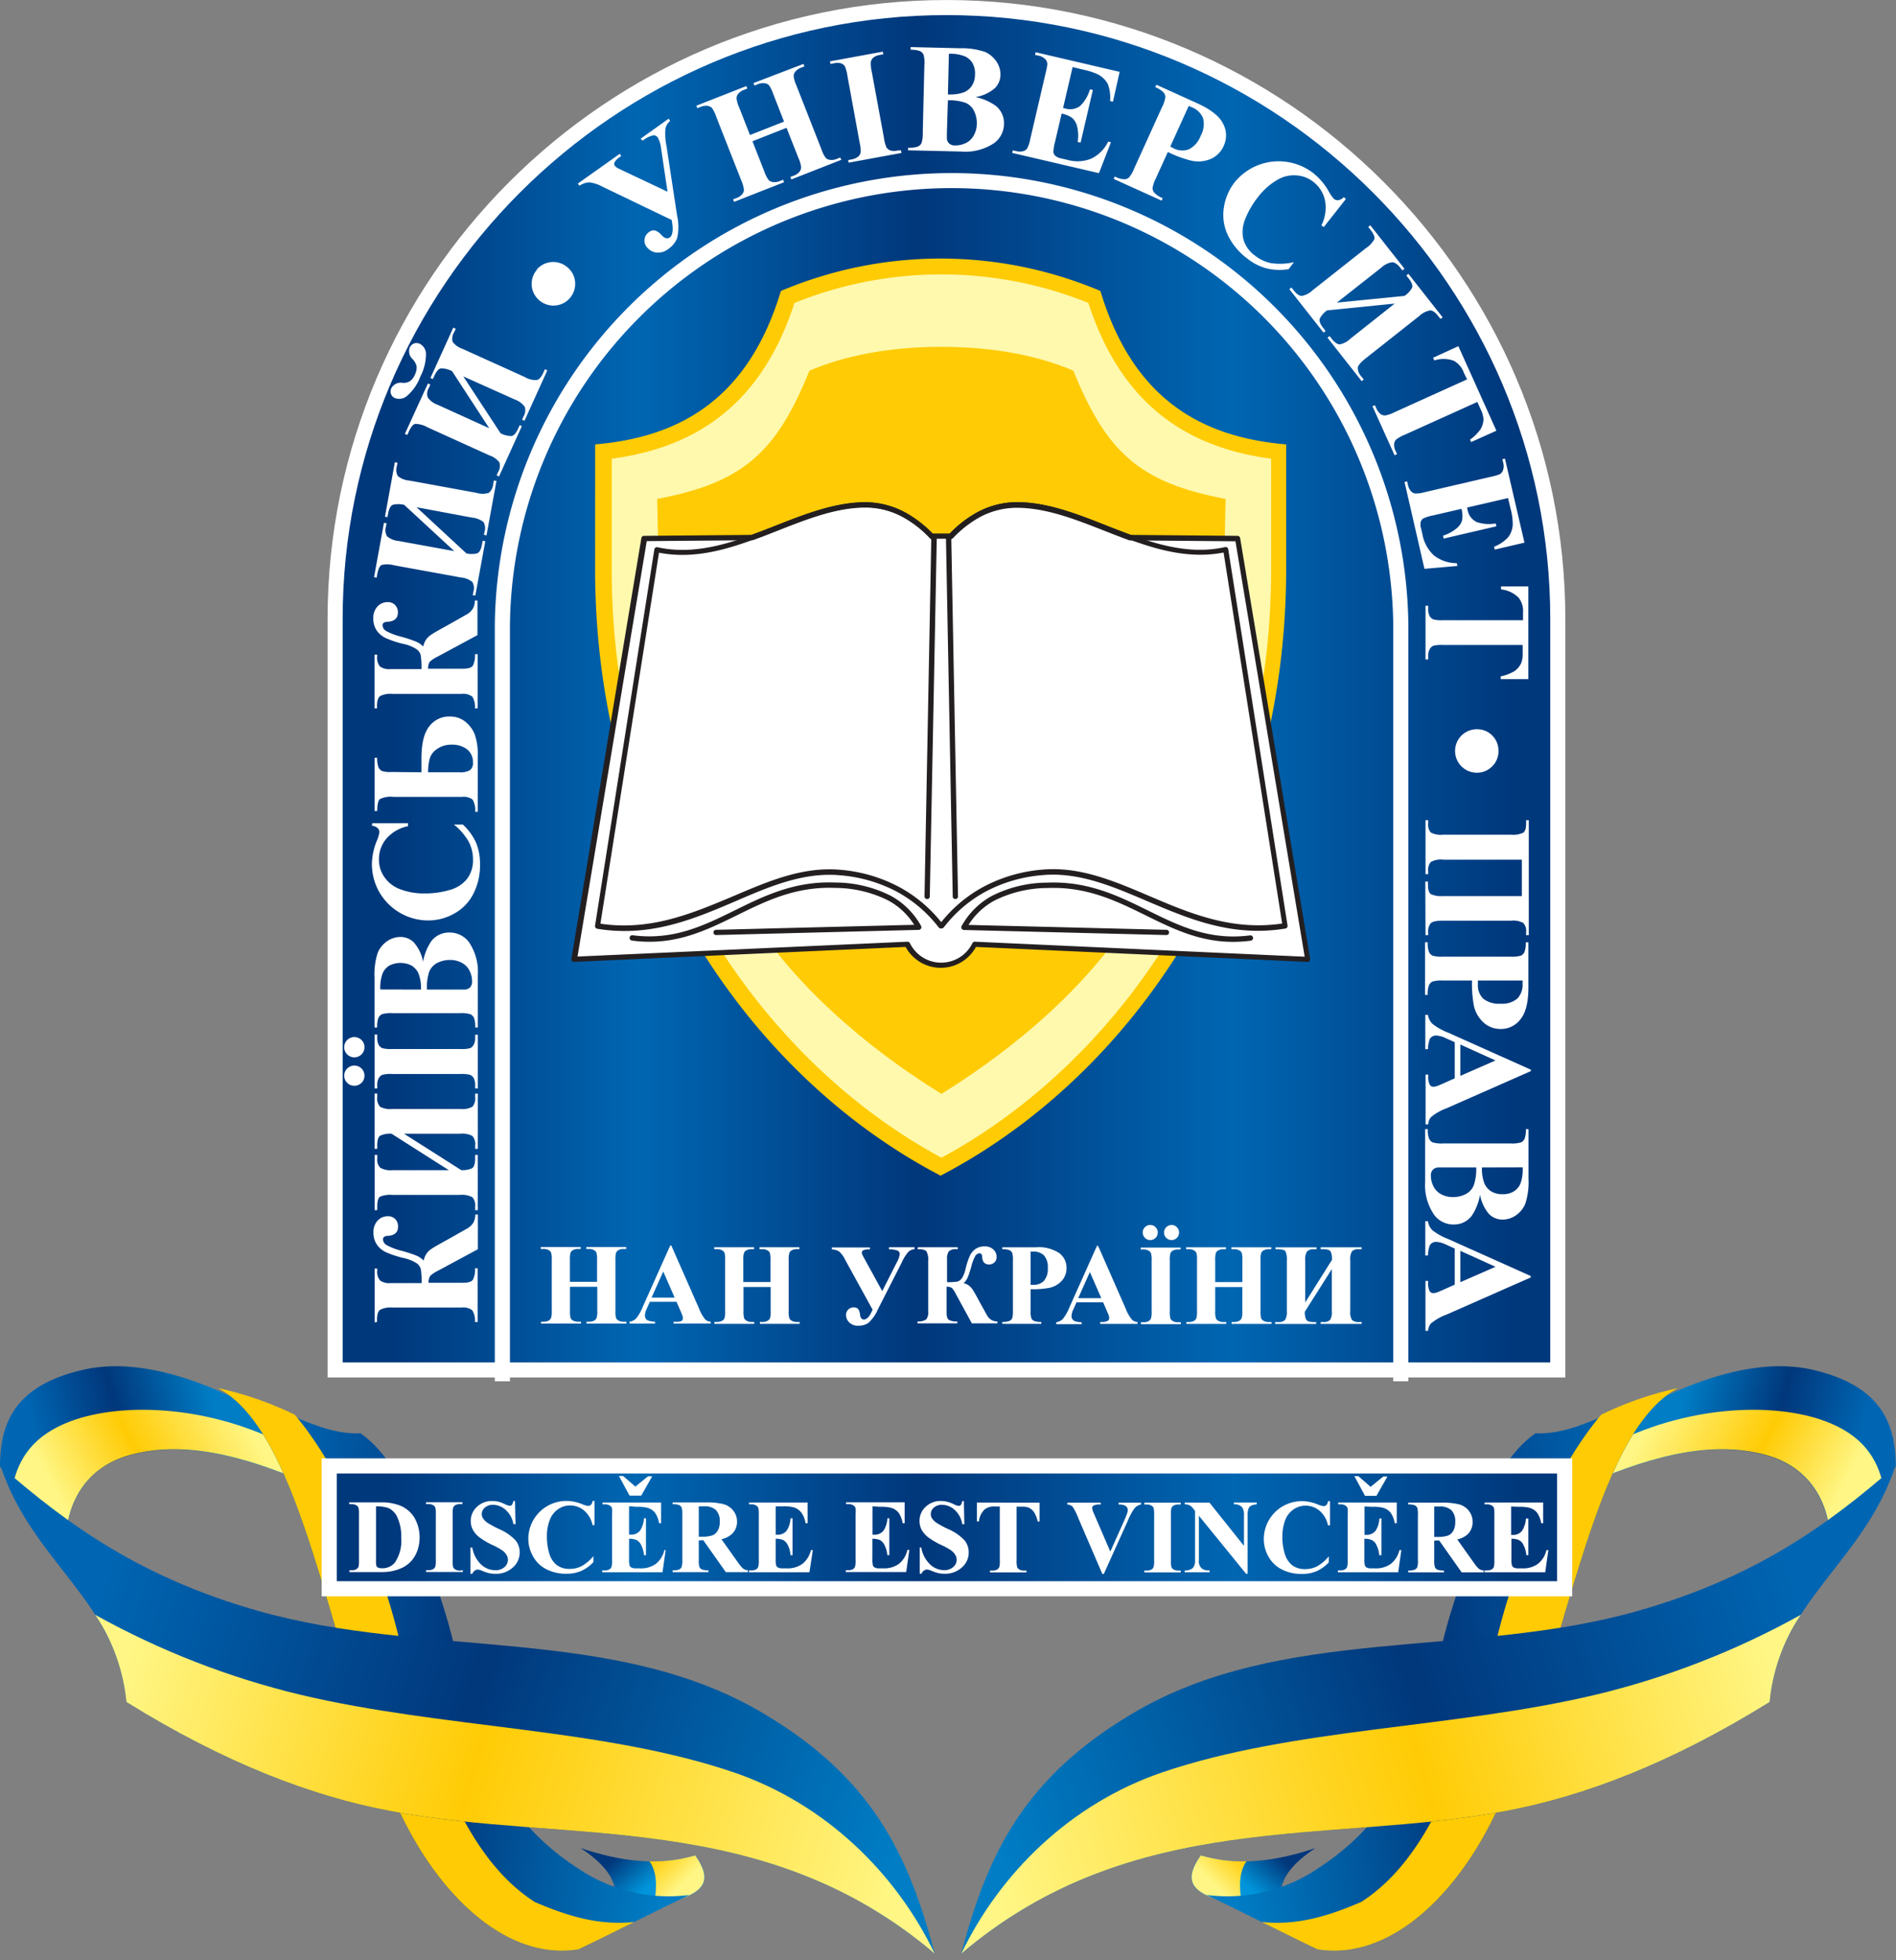
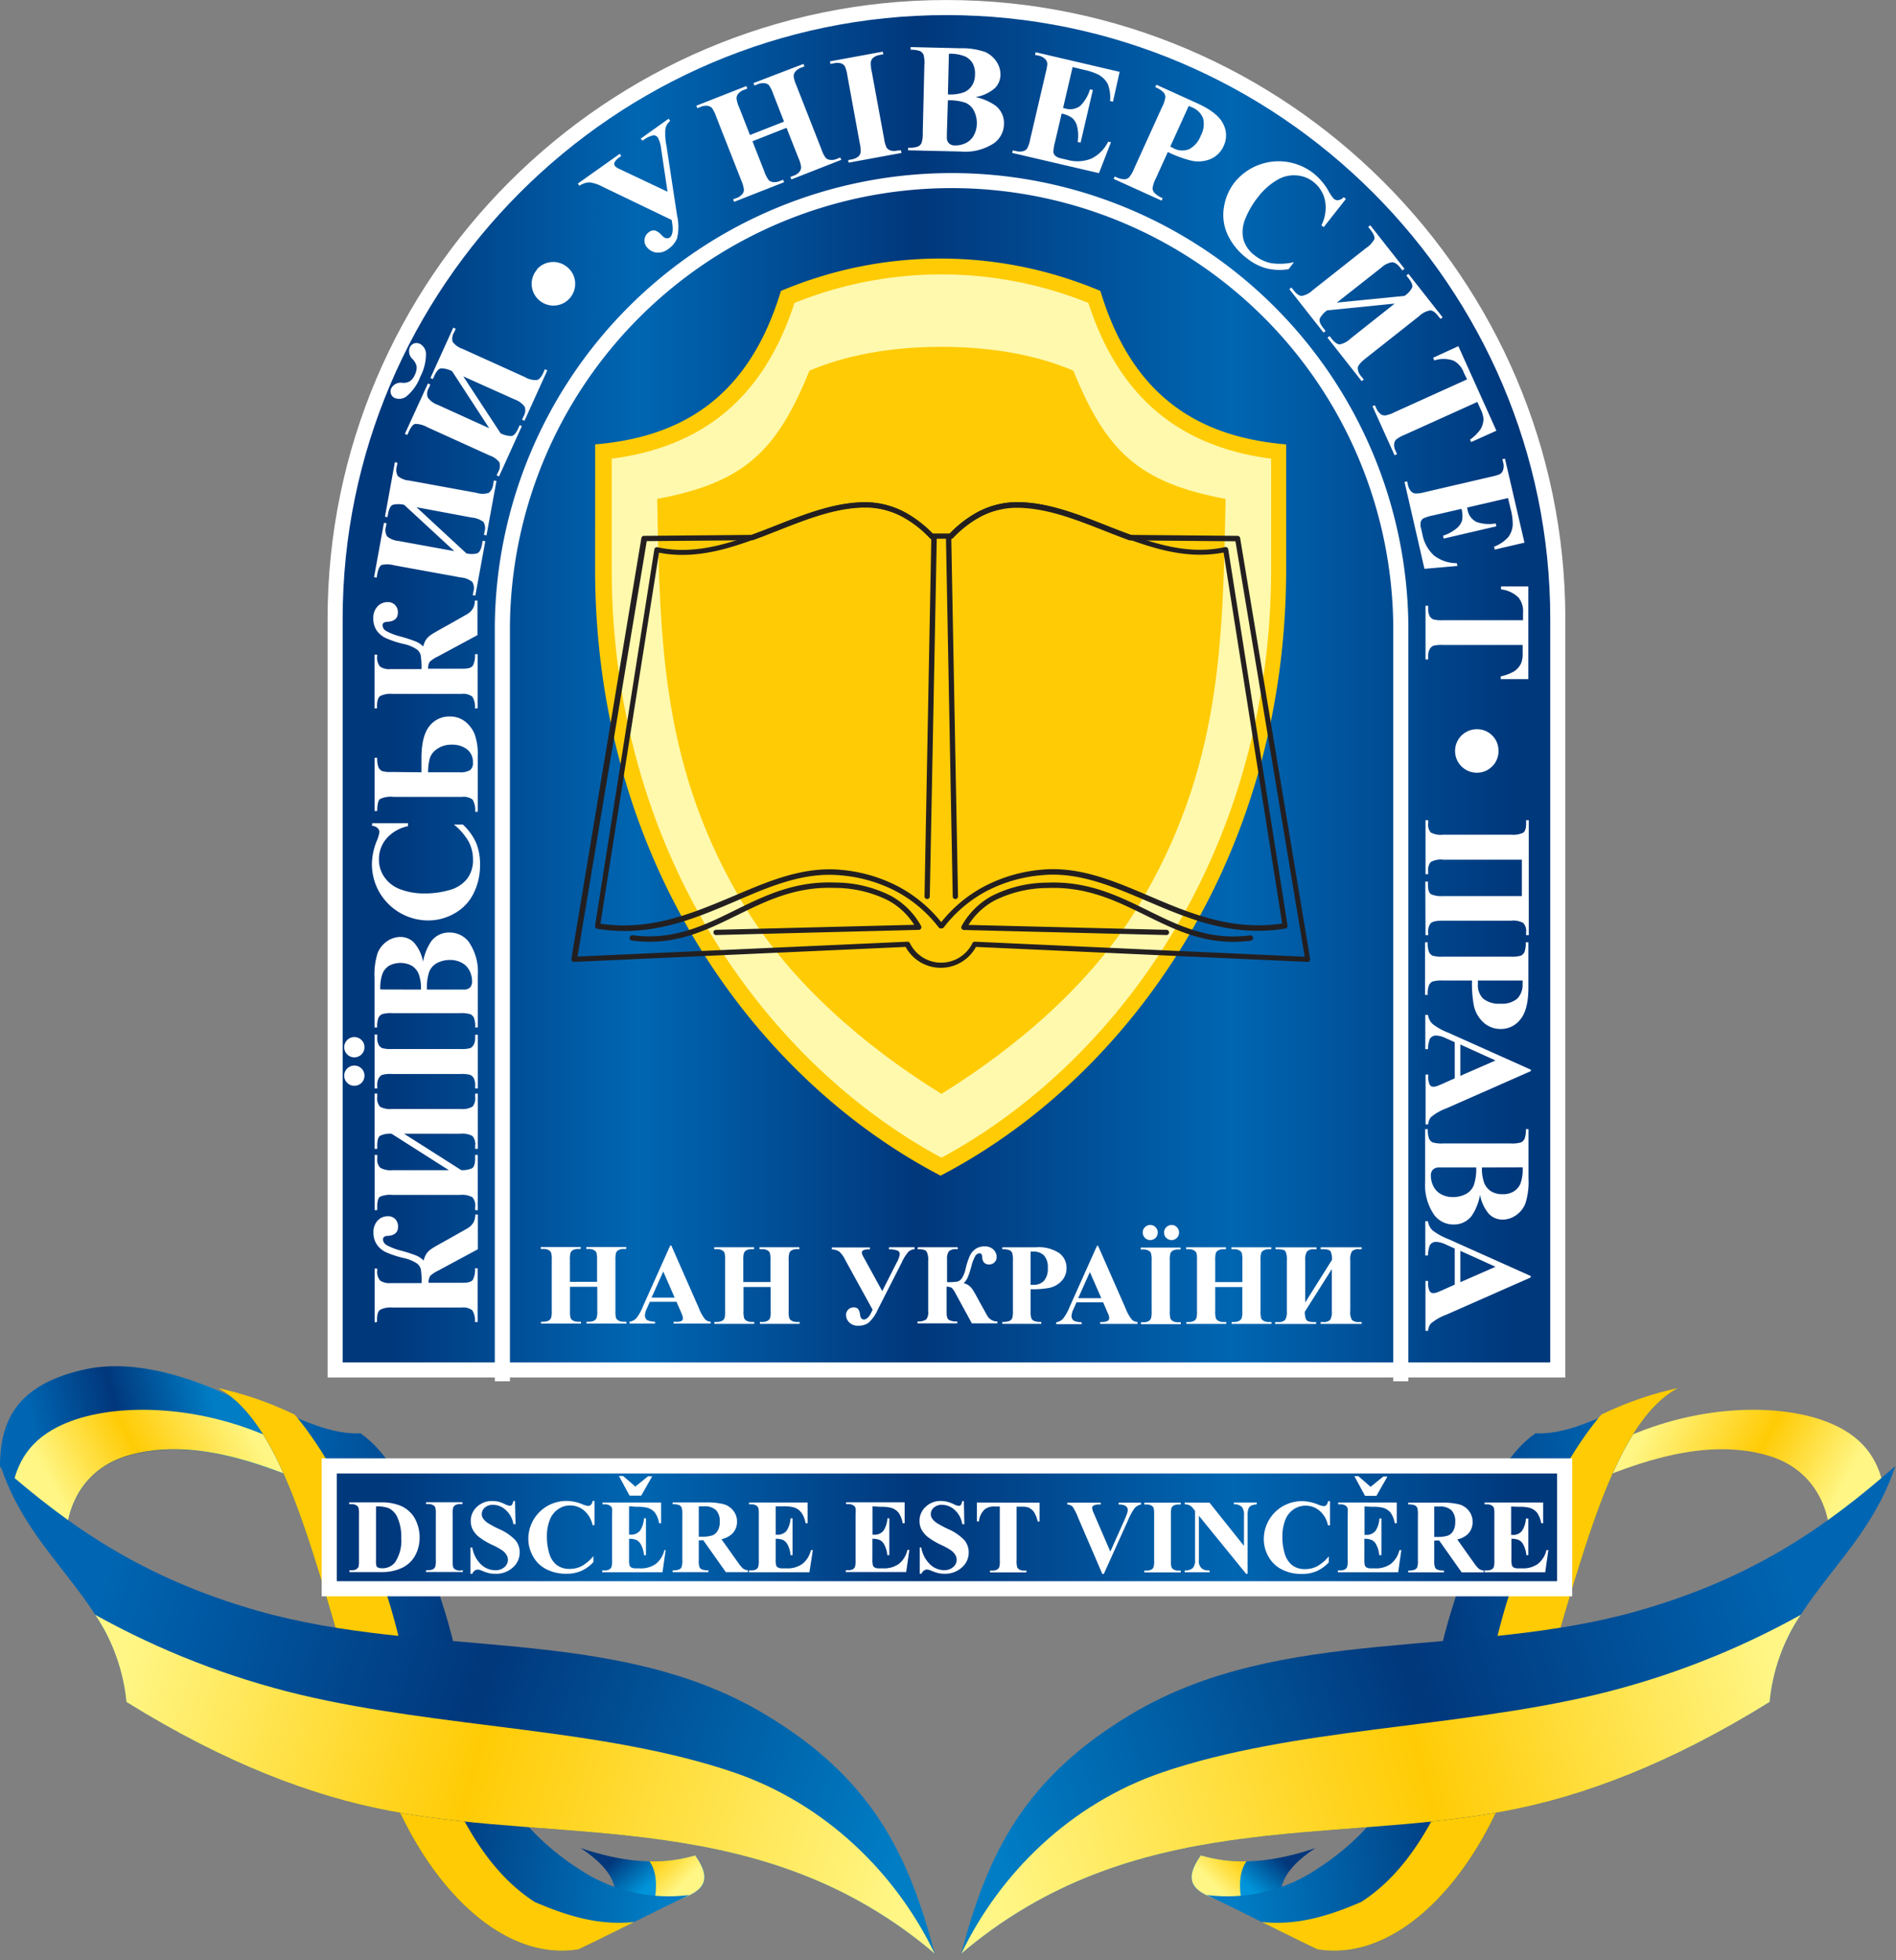
<svg xmlns="http://www.w3.org/2000/svg" xmlns:xlink="http://www.w3.org/1999/xlink" viewBox="0 0 356.04 368.06">
  <rect x="0" y="0" width="356.04" height="368.06" fill="#808080" stroke="none" />
  <defs>
    <style>.cls-1,.cls-2,.cls-34{fill:none;}.cls-1{clip-rule:evenodd;}.cls-3{clip-path:url(#clip-path);}.cls-4{fill:url(#Безымянный_градиент_8);}.cls-5{clip-path:url(#clip-path-2);}.cls-6{fill:url(#Безымянный_градиент_9);}.cls-7{clip-path:url(#clip-path-3);}.cls-8{fill:url(#Безымянный_градиент_13);}.cls-9{clip-path:url(#clip-path-4);}.cls-10{fill:url(#Безымянный_градиент_14);}.cls-11{clip-path:url(#clip-path-5);}.cls-12{fill:url(#Безымянный_градиент_13-2);}.cls-13{fill:#ffcb05;}.cls-13,.cls-36,.cls-37{fill-rule:evenodd;}.cls-14{clip-path:url(#clip-path-6);}.cls-15{fill:url(#Безымянный_градиент_13-3);}.cls-16{clip-path:url(#clip-path-7);}.cls-17{fill:url(#Безымянный_градиент_14-2);}.cls-18{clip-path:url(#clip-path-8);}.cls-19{fill:url(#Безымянный_градиент_8-2);}.cls-20{clip-path:url(#clip-path-9);}.cls-21{fill:url(#Безымянный_градиент_9-2);}.cls-22{clip-path:url(#clip-path-10);}.cls-23{fill:url(#Безымянный_градиент_13-4);}.cls-24{clip-path:url(#clip-path-11);}.cls-25{fill:url(#Безымянный_градиент_14-3);}.cls-26{clip-path:url(#clip-path-12);}.cls-27{fill:url(#Безымянный_градиент_13-5);}.cls-28{clip-path:url(#clip-path-13);}.cls-29{fill:url(#Безымянный_градиент_13-6);}.cls-30{clip-path:url(#clip-path-14);}.cls-31{fill:url(#Безымянный_градиент_14-4);}.cls-32{clip-path:url(#clip-path-15);}.cls-33{fill:url(#Безымянный_градиент_16);}.cls-34{stroke:#fff;stroke-miterlimit:22.93;stroke-width:2.83px;}.cls-35,.cls-37{fill:#fff;}.cls-36{fill:#fff9ae;}.cls-38{fill:#231f20;}.cls-39{clip-path:url(#clip-path-16);}.cls-40{fill:url(#Безымянный_градиент_16-2);}</style>
    <clipPath id="clip-path">
      <path class="cls-1" d="M109.05,347c6.48,4.29,7.23,7.89,6,11.27,3.87-.23,7-.92,10.91-1.15,6.45-1.78,7.94-4,4.62-8.75-6.91,2.07-14.13,1.11-21.5-1.37" />
    </clipPath>
    <linearGradient id="Безымянный_градиент_8" x1="116.99" y1="347.58" x2="122.39" y2="353.68" gradientUnits="userSpaceOnUse">
      <stop offset="0" stop-color="#02377b" />
      <stop offset="1" stop-color="#0095da" />
    </linearGradient>
    <clipPath id="clip-path-2">
      <path class="cls-1" d="M122.85,357.38c1-.11,2-.21,3.08-.27,6.45-1.78,7.94-4,4.62-8.75a27.74,27.74,0,0,1-8.58,1.12c1.38,1.95,1.45,4.7.88,7.9" />
    </clipPath>
    <linearGradient id="Безымянный_градиент_9" x1="123.32" y1="348.28" x2="128.49" y2="353.44" gradientUnits="userSpaceOnUse">
      <stop offset="0" stop-color="#ffcb05" />
      <stop offset="1" stop-color="#fff685" />
    </linearGradient>
    <clipPath id="clip-path-3">
      <path class="cls-1" d="M0,275.32l13.14,20c-2.34-8.33.34-18.92,10.92-22,11.59-3.39,24.39,1.21,34.31,5.46l-6.66-12.29c-14.34-8.14-26.59-11.66-36.52-9.21C3.51,260.11,0,266.37,0,275.32" />
    </clipPath>
    <linearGradient id="Безымянный_градиент_13" x1="9.19" y1="280.18" x2="42.22" y2="271.67" gradientUnits="userSpaceOnUse">
      <stop offset="0" stop-color="#0066b3" />
      <stop offset="0.47" stop-color="#01377b" />
      <stop offset="1" stop-color="#007dc5" />
    </linearGradient>
    <clipPath id="clip-path-4">
      <path class="cls-1" d="M2.38,278.94l10.76,16.34c-2.34-8.33.34-18.92,10.92-22,11.59-3.39,24.39,1.21,34.31,5.46l-3.82-7c-15.25-8.09-31.71-8.45-41.24-4.91-7,2.61-9.84,6.94-10.93,12.16" />
    </clipPath>
    <linearGradient id="Безымянный_градиент_14" x1="14.55" y1="287.81" x2="47.82" y2="269.84" gradientUnits="userSpaceOnUse">
      <stop offset="0" stop-color="#fff685" />
      <stop offset="0.45" stop-color="#ffcb05" />
      <stop offset="1" stop-color="#fff685" />
    </linearGradient>
    <clipPath id="clip-path-5">
      <path class="cls-1" d="M40.93,260.63C58,269.7,62.24,315,76,342.12c7.88,15.49,20.18,25.94,32.64,23.88,7.61-3.63,13.17-6.57,20.77-10.2a30.27,30.27,0,0,1-20.77-4.93c-20.63-13.36-20-32.57-25.38-49.18-3.81-11.67-6.34-26.05-15.56-32.58-8.59.41-17.17-6.51-26.78-8.48" />
    </clipPath>
    <linearGradient id="Безымянный_градиент_13-2" x1="46.73" y1="308.87" x2="129.13" y2="320.6" xlink:href="#Безымянный_градиент_13" />
    <clipPath id="clip-path-6">
      <path class="cls-1" d="M.12,275.25c6,18.24,21.9,25.28,23.62,44.31,18.75,11.65,35,17.69,49.35,20.43,33.48,6.39,70.17-.59,102.43,26.81-5-19-12-33.08-32-45-28.19-16.83-63.5-10.28-95.36-19.43-21.54-6.18-35.23-15.88-48-27.08" />
    </clipPath>
    <linearGradient id="Безымянный_градиент_13-3" x1="17.77" y1="298.21" x2="168.42" y2="347.26" xlink:href="#Безымянный_градиент_13" />
    <clipPath id="clip-path-7">
      <path class="cls-1" d="M17.88,303.2a35.42,35.42,0,0,1,5.86,16.36c18.75,11.65,35,17.69,49.35,20.43,33.47,6.39,70.17-.59,102.42,26.8-7.2-15-20.38-28.07-37.67-34-24.71-8.42-54.69-8.23-81.47-14.6a152.32,152.32,0,0,1-38.49-15" />
    </clipPath>
    <linearGradient id="Безымянный_градиент_14-2" x1="23.06" y1="314.63" x2="169.02" y2="354.99" xlink:href="#Безымянный_градиент_14" />
    <clipPath id="clip-path-8">
      <path class="cls-1" d="M247,347c-6.48,4.29-7.23,7.89-6,11.27-3.87-.23-7-.92-10.91-1.15-6.45-1.78-7.94-4-4.62-8.75,6.91,2.07,14.13,1.11,21.5-1.37" />
    </clipPath>
    <linearGradient id="Безымянный_градиент_8-2" x1="239.05" y1="347.58" x2="233.65" y2="353.68" xlink:href="#Безымянный_градиент_8" />
    <clipPath id="clip-path-9">
      <path class="cls-1" d="M233.19,357.38c-1-.11-2-.21-3.08-.27-6.45-1.78-7.94-4-4.62-8.75a27.74,27.74,0,0,0,8.58,1.12c-1.38,1.95-1.45,4.7-.88,7.9" />
    </clipPath>
    <linearGradient id="Безымянный_градиент_9-2" x1="232.72" y1="348.28" x2="227.56" y2="353.44" xlink:href="#Безымянный_градиент_9" />
    <clipPath id="clip-path-10">
-       <path class="cls-1" d="M356,275.32l-13.14,20c2.35-8.33-.34-18.92-10.92-22-11.59-3.39-24.39,1.21-34.3,5.46q3.31-6.15,6.65-12.29c14.34-8.14,26.59-11.66,36.52-9.21,11.68,2.88,15.19,9.14,15.19,18.09" />
-     </clipPath>
+       </clipPath>
    <linearGradient id="Безымянный_градиент_13-4" x1="346.86" y1="280.18" x2="313.83" y2="271.67" xlink:href="#Безымянный_градиент_13" />
    <clipPath id="clip-path-11">
      <path class="cls-1" d="M353.66,278.94,342.9,295.28c2.35-8.33-.34-18.92-10.92-22-11.59-3.39-24.39,1.21-34.3,5.46l3.81-7c15.25-8.09,31.71-8.45,41.24-4.91,7,2.61,9.84,6.94,10.93,12.16" />
    </clipPath>
    <linearGradient id="Безымянный_градиент_14-3" x1="341.5" y1="287.81" x2="308.22" y2="269.84" xlink:href="#Безымянный_градиент_14" />
    <clipPath id="clip-path-12">
      <path class="cls-1" d="M315.11,260.63c-17,9.07-21.31,54.4-35.08,81.49-7.88,15.49-20.18,25.94-32.64,23.88-7.61-3.63-13.17-6.57-20.77-10.2a30.26,30.26,0,0,0,20.77-4.93c20.63-13.36,20-32.57,25.38-49.18,3.81-11.67,6.34-26.05,15.56-32.58,8.59.41,17.17-6.51,26.78-8.48" />
    </clipPath>
    <linearGradient id="Безымянный_градиент_13-5" x1="309.3" y1="308.87" x2="226.91" y2="320.6" xlink:href="#Безымянный_градиент_13" />
    <clipPath id="clip-path-13">
      <path class="cls-1" d="M355.92,275.25c-6,18.24-21.9,25.28-23.61,44.31-18.76,11.65-35,17.69-49.36,20.43-33.47,6.39-70.17-.59-102.43,26.81,4.95-19,12-33.08,32-45,28.19-16.83,63.5-10.28,95.36-19.43,21.54-6.18,35.23-15.88,48-27.08" />
    </clipPath>
    <linearGradient id="Безымянный_градиент_13-6" x1="338.28" y1="298.21" x2="187.63" y2="347.26" xlink:href="#Безымянный_градиент_13" />
    <clipPath id="clip-path-14">
      <path class="cls-1" d="M338.16,303.2a35.3,35.3,0,0,0-5.85,16.36c-18.76,11.65-35,17.69-49.36,20.43-33.47,6.39-70.17-.59-102.42,26.8,7.2-15,20.38-28.07,37.67-34,24.72-8.42,54.69-8.23,81.47-14.6a152.32,152.32,0,0,0,38.49-15" />
    </clipPath>
    <linearGradient id="Безымянный_градиент_14-4" x1="332.98" y1="314.63" x2="187.02" y2="354.99" xlink:href="#Безымянный_градиент_14" />
    <clipPath id="clip-path-15">
      <path class="cls-1" d="M177.73,1.42h0c63.14,0,114.8,51.66,114.8,114.8v141H62.93v-141c0-63.14,51.66-114.8,114.8-114.8" />
    </clipPath>
    <linearGradient id="Безымянный_градиент_16" x1="73.81" y1="129.33" x2="283.58" y2="129.33" gradientUnits="userSpaceOnUse">
      <stop offset="0" stop-color="#00387c" />
      <stop offset="0.22" stop-color="#0066b2" />
      <stop offset="0.47" stop-color="#01377b" />
      <stop offset="0.75" stop-color="#0066b2" />
      <stop offset="1" stop-color="#00387c" />
    </linearGradient>
    <clipPath id="clip-path-16">
      <rect class="cls-2" x="61.83" y="275.24" width="231.99" height="23.06" />
    </clipPath>
    <linearGradient id="Безымянный_градиент_16-2" x1="72.82" y1="286.76" x2="284.78" y2="286.79" xlink:href="#Безымянный_градиент_16" />
  </defs>
  <g id="Layer_2" data-name="Layer 2">
    <g id="Слой_1" data-name="Слой 1">
      <g class="cls-3">
        <rect class="cls-4" x="109.05" y="346.99" width="24.82" height="11.26" />
      </g>
      <g class="cls-5">
        <rect class="cls-6" x="121.97" y="348.36" width="11.9" height="9.02" />
      </g>
      <g class="cls-7">
        <rect class="cls-8" y="254.78" width="58.37" height="40.51" />
      </g>
      <g class="cls-9">
        <rect class="cls-10" x="2.38" y="263.24" width="55.98" height="32.05" />
      </g>
      <g class="cls-11">
        <rect class="cls-12" x="40.93" y="260.63" width="88.5" height="107.42" />
      </g>
      <path class="cls-13" d="M40.93,260.63C58,269.7,62.24,315,76,342.12c7.88,15.49,20.18,25.94,32.64,23.88,3.83-1.83,7.14-3.48,10.45-5.13-6.34.64-12-.88-18.69-3.77-12.54-8.09-19.31-25.75-26-51.58-3.93-15.13-11.61-31.19-19.07-39.91a64.73,64.73,0,0,0-14.41-5" />
      <g class="cls-14">
        <rect class="cls-15" x="0.12" y="275.25" width="175.4" height="91.55" />
      </g>
      <g class="cls-16">
        <rect class="cls-17" x="17.88" y="303.2" width="157.63" height="63.59" />
      </g>
      <g class="cls-18">
        <rect class="cls-19" x="222.17" y="346.99" width="24.82" height="11.26" />
      </g>
      <g class="cls-20">
        <rect class="cls-21" x="222.17" y="348.36" width="11.9" height="9.02" />
      </g>
      <g class="cls-22">
        <rect class="cls-23" x="297.68" y="254.78" width="58.37" height="40.51" />
      </g>
      <g class="cls-24">
        <rect class="cls-25" x="297.68" y="263.24" width="55.98" height="32.05" />
      </g>
      <g class="cls-26">
        <rect class="cls-27" x="226.62" y="260.63" width="88.5" height="107.42" />
      </g>
      <path class="cls-13" d="M315.11,260.63c-17,9.07-21.31,54.4-35.08,81.49-7.88,15.49-20.18,25.94-32.64,23.88-3.83-1.83-7.13-3.48-10.45-5.13,6.35.64,12-.88,18.69-3.77,12.54-8.09,19.31-25.75,26-51.58,3.93-15.13,11.61-31.19,19.07-39.91a64.73,64.73,0,0,1,14.41-5" />
      <g class="cls-28">
        <rect class="cls-29" x="180.52" y="275.25" width="175.4" height="91.55" />
      </g>
      <g class="cls-30">
        <rect class="cls-31" x="180.53" y="303.2" width="157.63" height="63.59" />
      </g>
      <g class="cls-32">
        <rect class="cls-33" x="62.93" y="1.42" width="229.6" height="255.82" />
      </g>
      <path class="cls-34" d="M177.73,1.42h0c63.14,0,114.8,51.66,114.8,114.8v141H62.93v-141C62.93,53.08,114.59,1.42,177.73,1.42Z" />
      <path class="cls-35" d="M92.92,259.35v-142a85.78,85.78,0,0,1,171.55,0v142h-2.84v-142a82.94,82.94,0,0,0-165.87,0v142Z" />
      <path class="cls-13" d="M111.76,83.44c15.86-1.35,28.75-8.48,34.88-28.81a77,77,0,0,1,60,0c6.12,20.33,19,27.46,34.88,28.81v23.4c0,54.2-29.65,95.54-64.89,113.9-35.24-18.36-64.88-59.7-64.88-113.9Z" />
      <path class="cls-36" d="M149.19,56.88c-5.63,17.34-16.72,26.94-34.32,29.24v20.72c0,24.29,6.13,48,18.8,68.84,10.48,17.21,25.33,32.08,43.12,41.69,17.78-9.61,32.63-24.48,43.11-41.69,12.67-20.79,18.8-44.55,18.8-68.84V86.12c-17.6-2.3-28.69-11.9-34.32-29.24a73.71,73.71,0,0,0-55.19,0" />
      <path class="cls-13" d="M176.79,205.38c14.15-8.75,28.09-20.69,36.72-34.85,15.91-26.13,16.09-49.87,16.64-76.85-16.35-3.07-22.43-8.93-28.59-24.08-6.44-2.76-14.82-4.48-24.77-4.48S158.45,66.84,152,69.6c-6.15,15.15-12.24,21-28.59,24.08.55,27,.73,50.72,16.64,76.85,8.63,14.16,22.58,26.1,36.73,34.85" />
-       <path class="cls-37" d="M121,101.11l20.16-.17c7.18-2.62,14.18-6.13,21.31-6.15,5.62,0,9.81,3.13,12.4,5.85l1.85,0,1.86,0c2.59-2.72,6.78-5.87,12.4-5.85,7.12,0,14.13,3.53,21.31,6.15l20.16.17,13.14,79-62.55-2.82a7,7,0,0,1-12.63,0l-62.55,2.82Z" />
      <path class="cls-38" d="M141.19,101.43l-19.74.17-13,78,61.95-2.79a.48.48,0,0,1,.46.27,6.59,6.59,0,0,0,2.42,2.68,6.54,6.54,0,0,0,9.32-2.66.49.49,0,0,1,.47-.29L245,179.63l-13-78-19.71-.17a.58.58,0,0,1-.19,0c-1.56-.57-3.08-1.16-4.6-1.76-5.55-2.18-11-4.34-16.55-4.36a14.67,14.67,0,0,0-7.1,1.84A20.24,20.24,0,0,0,179,101a.51.51,0,0,1-.36.15l-1.86,0-1.83,0a.46.46,0,0,1-.38-.15,20.24,20.24,0,0,0-4.94-3.86,14.67,14.67,0,0,0-7.1-1.84c-5.51,0-11,2.18-16.55,4.36-1.52.6-3,1.19-4.6,1.76a.41.41,0,0,1-.16,0m-20.14-.81,20-.18c1.49-.54,3-1.13,4.5-1.72,5.64-2.22,11.21-4.41,16.91-4.43a15.74,15.74,0,0,1,7.57,2,21.11,21.11,0,0,1,5,3.89c1.1,0,2.19,0,3.29,0a21.11,21.11,0,0,1,5-3.89,15.74,15.74,0,0,1,7.57-2c5.7,0,11.27,2.21,16.91,4.43,1.5.59,3,1.18,4.5,1.72l20.07.18a.49.49,0,0,1,.48.42l13.14,79a.49.49,0,0,1-.41.57h-.12l-62.22-2.81a7.52,7.52,0,0,1-13.21,0l-62.24,2.81a.5.5,0,0,1-.52-.48.38.38,0,0,1,0-.1l13.14-79A.5.5,0,0,1,121.05,100.62Z" />
      <path class="cls-38" d="M174.6,168.32a.48.48,0,0,1-.5.48.5.5,0,0,1-.49-.5l1.27-67a20.89,20.89,0,0,0-4.89-4,14.72,14.72,0,0,0-7.49-2.06c-5.51,0-11,2.18-16.55,4.36-7.17,2.82-14.46,5.68-22.2,4.17l-11,69.66c9.48,1.41,17.39-2,25-5.19,6.68-2.85,13.11-5.59,20.19-4.92a28.53,28.53,0,0,1,10.8,3.16,25.81,25.81,0,0,1,8.32,7.06.49.49,0,0,1-.78.6,24.78,24.78,0,0,0-8-6.79,27.54,27.54,0,0,0-10.42-3c-6.83-.65-13.14,2-19.71,4.85-7.83,3.34-16,6.83-26,5.18a.5.5,0,0,1-.41-.57l11.14-70.68a.49.49,0,0,1,.59-.38c7.64,1.68,15-1.2,22.14-4,5.64-2.22,11.21-4.41,16.91-4.43a15.83,15.83,0,0,1,8,2.19,22.21,22.21,0,0,1,5.27,4.34.46.46,0,0,1,.12.34Z" />
      <path class="cls-38" d="M134.48,175.56a.5.5,0,0,1-.51-.48.49.49,0,0,1,.49-.5l37.21-.94a13.19,13.19,0,0,0-4.89-4.58,22.49,22.49,0,0,0-10-2.35c-7.35-.29-12.92,2.45-18.37,5.13-6,2.94-11.8,5.81-19.74,4.76a.49.49,0,1,1,.13-1c7.65,1,13.35-1.8,19.17-4.67,5.57-2.74,11.24-5.53,18.85-5.23a23.31,23.31,0,0,1,10.42,2.47,14.34,14.34,0,0,1,5.72,5.68.46.46,0,0,1,.06.23.49.49,0,0,1-.48.51Z" />
      <path class="cls-38" d="M179.9,168.3a.5.5,0,0,1-.49.5.48.48,0,0,1-.5-.48l-1.27-67.16a.42.42,0,0,1,.12-.33A22,22,0,0,1,183,96.48a15.83,15.83,0,0,1,8-2.19c5.7,0,11.27,2.21,16.91,4.43,7.19,2.82,14.5,5.7,22.14,4a.49.49,0,0,1,.59.38l11.14,70.68a.49.49,0,0,1-.41.56c-10,1.66-18.16-1.83-26-5.17-6.57-2.8-12.88-5.5-19.71-4.85a27.54,27.54,0,0,0-10.42,3,24.78,24.78,0,0,0-8,6.79.49.49,0,1,1-.78-.6,25.81,25.81,0,0,1,8.32-7.06,28.53,28.53,0,0,1,10.8-3.16c7.08-.67,13.5,2.07,20.19,4.92,7.57,3.23,15.48,6.6,25,5.19l-11-69.66c-7.74,1.51-15-1.35-22.2-4.17-5.55-2.18-11-4.34-16.55-4.36a14.72,14.72,0,0,0-7.49,2.06,20.89,20.89,0,0,0-4.89,4Z" />
      <path class="cls-38" d="M219.05,174.58a.49.49,0,0,1,.49.5.5.5,0,0,1-.51.48L181,174.61a.49.49,0,0,1-.48-.51.46.46,0,0,1,.06-.23,14.34,14.34,0,0,1,5.72-5.68,23.31,23.31,0,0,1,10.42-2.47c7.61-.3,13.28,2.49,18.85,5.23,5.82,2.87,11.52,5.68,19.17,4.67a.49.49,0,1,1,.13,1c-7.94,1.05-13.78-1.82-19.74-4.76-5.45-2.68-11-5.42-18.37-5.13a22.49,22.49,0,0,0-10,2.35,13.12,13.12,0,0,0-4.89,4.58Z" />
      <g class="cls-39">
        <rect class="cls-40" x="61.83" y="275.24" width="231.99" height="23.06" />
      </g>
      <path class="cls-35" d="M292.4,276.66H63.25v20.22H292.4ZM61.83,273.82H295.24v25.9H60.41v-25.9Z" />
      <path class="cls-35" d="M283.77,282.86v5.33H284a2.08,2.08,0,0,0,1.82-.78,4.66,4.66,0,0,0,.72-2.3H287V292h-.38a5.06,5.06,0,0,0-.49-1.83,2.07,2.07,0,0,0-.87-1,3.24,3.24,0,0,0-1.44-.25v3.68a4.77,4.77,0,0,0,.1,1.32.75.75,0,0,0,.34.39,1.64,1.64,0,0,0,.81.16h.79a4.76,4.76,0,0,0,2.95-.85,4.66,4.66,0,0,0,1.59-2.58h.36l-.59,4.16H278.78v-.34h.43a1.87,1.87,0,0,0,.92-.2.92.92,0,0,0,.39-.47,4.53,4.53,0,0,0,.1-1.22v-8.63a7,7,0,0,0-.05-1.09.88.88,0,0,0-.36-.53,1.63,1.63,0,0,0-1-.27h-.43v-.34h11V286h-.37a4.67,4.67,0,0,0-.79-2,2.84,2.84,0,0,0-1.43-.91,7.53,7.53,0,0,0-2-.18Zm-14.44,0v5.71h.56a6.33,6.33,0,0,0,2-.25,2,2,0,0,0,1-.88,3.28,3.28,0,0,0,.38-1.67,3,3,0,0,0-.7-2.2,3.12,3.12,0,0,0-2.27-.71Zm0,6.4v3.69a3.84,3.84,0,0,0,.14,1.33.94.94,0,0,0,.46.44,3.32,3.32,0,0,0,1.23.16v.34h-6.72v-.34a3,3,0,0,0,1.23-.17,1,1,0,0,0,.46-.44,3.86,3.86,0,0,0,.13-1.32v-8.55a3.93,3.93,0,0,0-.13-1.33,1,1,0,0,0-.46-.44,3.12,3.12,0,0,0-1.23-.16v-.34h6.1a13.33,13.33,0,0,1,3.49.33,3.5,3.5,0,0,1,1.81,1.22,3.25,3.25,0,0,1,.69,2.07,3.11,3.11,0,0,1-1,2.39,4.4,4.4,0,0,1-1.88.9l3.15,4.43a6.44,6.44,0,0,0,.89,1.06,1.64,1.64,0,0,0,.93.33v.36h-4.14l-4.24-6Zm-13-8.41-2-3.69h.74l2.31,2,2.37-1.93h.79l-2.07,3.63Zm-.09,2v5.33h.26a2.11,2.11,0,0,0,1.82-.78,4.77,4.77,0,0,0,.71-2.3h.38V292H259a4.87,4.87,0,0,0-.49-1.83,2,2,0,0,0-.87-1,3.22,3.22,0,0,0-1.43-.25v3.68a5.45,5.45,0,0,0,.09,1.32.75.75,0,0,0,.34.39,1.66,1.66,0,0,0,.82.16h.78a4.76,4.76,0,0,0,2.95-.85,4.67,4.67,0,0,0,1.6-2.58h.36l-.59,4.16H251.23v-.34h.43a1.87,1.87,0,0,0,.92-.2.92.92,0,0,0,.39-.47,4.13,4.13,0,0,0,.1-1.22v-8.63a5.87,5.87,0,0,0,0-1.09.91.91,0,0,0-.35-.53,1.68,1.68,0,0,0-1-.27h-.43v-.34h11V286h-.38a4.67,4.67,0,0,0-.79-2,2.84,2.84,0,0,0-1.43-.91,7.44,7.44,0,0,0-2-.18Zm-6.49-1v4.54h-.38a4.85,4.85,0,0,0-1.58-2.74,4,4,0,0,0-2.63-.95,3.91,3.91,0,0,0-2.25.7,4.21,4.21,0,0,0-1.5,1.84,8.51,8.51,0,0,0-.6,3.25,10.72,10.72,0,0,0,.44,3.2,4.28,4.28,0,0,0,1.39,2.18,3.84,3.84,0,0,0,2.46.74,4.77,4.77,0,0,0,2.26-.54,7.78,7.78,0,0,0,2.17-1.86v1.13a7.08,7.08,0,0,1-2.3,1.66,6.84,6.84,0,0,1-2.79.52,8,8,0,0,1-3.72-.84,5.92,5.92,0,0,1-2.52-2.41,6.71,6.71,0,0,1-.88-3.35,7.15,7.15,0,0,1,3.63-6.15,7.25,7.25,0,0,1,3.54-.92,8.06,8.06,0,0,1,2.92.6,4.39,4.39,0,0,0,1.13.34.73.73,0,0,0,.54-.22,1.2,1.2,0,0,0,.29-.72Zm-22.62.29,6.47,8.11V284.6a2.63,2.63,0,0,0-.34-1.6,1.87,1.87,0,0,0-1.56-.55v-.34H236v.34a3.14,3.14,0,0,0-1.12.28,1.08,1.08,0,0,0-.44.55,3.75,3.75,0,0,0-.16,1.32v10.89H234l-8.87-10.9v8.34a1.83,1.83,0,0,0,.52,1.53,1.86,1.86,0,0,0,1.19.4h.31v.34h-4.68v-.34a2.15,2.15,0,0,0,1.52-.45,2.09,2.09,0,0,0,.42-1.48v-9.25l-.27-.34a2.43,2.43,0,0,0-.74-.7,2,2,0,0,0-.92-.19v-.34Zm-5.41,12.75v.34h-6.84v-.34h.43a1.87,1.87,0,0,0,.92-.2.92.92,0,0,0,.39-.47,4,4,0,0,0,.11-1.22v-8.63a4.33,4.33,0,0,0-.11-1.26.91.91,0,0,0-.43-.44,1.69,1.69,0,0,0-.88-.19h-.43v-.34h6.84v.34h-.43a1.83,1.83,0,0,0-.91.2,1,1,0,0,0-.4.47,4.48,4.48,0,0,0-.1,1.22V293a4.33,4.33,0,0,0,.11,1.26,1,1,0,0,0,.43.44,1.7,1.7,0,0,0,.87.19Zm-7.45-12.75v.34a2.11,2.11,0,0,0-1.27.77,11.48,11.48,0,0,0-1.21,2.27l-4.51,10H207l-4.48-10.41a12,12,0,0,0-1.09-2.21,1.55,1.55,0,0,0-1-.42v-.34h6.27v.34h-.21a2.16,2.16,0,0,0-1.17.22.49.49,0,0,0-.22.43,1.4,1.4,0,0,0,.08.41c0,.16.23.59.52,1.29l2.8,6.49,2.59-5.78c.31-.71.5-1.18.57-1.42a2,2,0,0,0,.11-.62.9.9,0,0,0-.15-.51,1,1,0,0,0-.46-.35,3,3,0,0,0-1.1-.16v-.34Zm-19.06,0v3.54h-.34a5.59,5.59,0,0,0-.69-1.76,2.59,2.59,0,0,0-1-.85,3.17,3.17,0,0,0-1.28-.18h-1V293a4.33,4.33,0,0,0,.11,1.26,1.06,1.06,0,0,0,.43.44,1.72,1.72,0,0,0,.88.19h.43v.34h-6.84v-.34h.43a1.83,1.83,0,0,0,.91-.2,1,1,0,0,0,.4-.47,4.13,4.13,0,0,0,.1-1.22V282.86h-.95a2.77,2.77,0,0,0-1.92.56,3.63,3.63,0,0,0-1.05,2.23h-.38v-3.54ZM181,281.82l.09,4.36h-.39a4.52,4.52,0,0,0-1.38-2.64,3.52,3.52,0,0,0-2.39-1,2.21,2.21,0,0,0-1.56.52,1.59,1.59,0,0,0-.58,1.21,1.5,1.5,0,0,0,.2.77,3.38,3.38,0,0,0,.91.9,19.87,19.87,0,0,0,2.1,1.13,9.35,9.35,0,0,1,3.11,2.12,3.6,3.6,0,0,1,.8,2.3,3.68,3.68,0,0,1-1.29,2.81,4.6,4.6,0,0,1-3.26,1.18,5.46,5.46,0,0,1-1.17-.12,8.59,8.59,0,0,1-1.39-.48,2.08,2.08,0,0,0-.77-.19,1,1,0,0,0-.53.2,1.34,1.34,0,0,0-.46.59h-.33v-4.93H173a5.71,5.71,0,0,0,1.65,3.17,3.84,3.84,0,0,0,2.62,1.09,2.49,2.49,0,0,0,1.73-.59,1.79,1.79,0,0,0,.65-1.37,1.85,1.85,0,0,0-.25-.89,3,3,0,0,0-.75-.83,11.69,11.69,0,0,0-1.79-1,14.42,14.42,0,0,1-2.57-1.5,4.65,4.65,0,0,1-1.2-1.37,3.43,3.43,0,0,1-.42-1.68,3.53,3.53,0,0,1,1.15-2.66,4,4,0,0,1,2.91-1.1A5.13,5.13,0,0,1,178,282a6.62,6.62,0,0,1,1.11.43,2.77,2.77,0,0,0,.91.31.51.51,0,0,0,.4-.16,1.74,1.74,0,0,0,.27-.73Zm-17.16,1v5.33h.26a2.09,2.09,0,0,0,1.82-.78,4.66,4.66,0,0,0,.72-2.3H167V292h-.38a5.06,5.06,0,0,0-.49-1.83,2.07,2.07,0,0,0-.87-1,3.24,3.24,0,0,0-1.44-.25v3.68a4.77,4.77,0,0,0,.1,1.32.71.71,0,0,0,.34.39,1.64,1.64,0,0,0,.81.16h.79a4.76,4.76,0,0,0,2.95-.85A4.66,4.66,0,0,0,170.4,291h.36l-.59,4.16H158.83v-.34h.43a1.87,1.87,0,0,0,.92-.2.91.91,0,0,0,.38-.47,4,4,0,0,0,.11-1.22v-8.63a7,7,0,0,0,0-1.09.88.88,0,0,0-.36-.53,1.65,1.65,0,0,0-1-.27h-.43v-.34h11V286h-.38a4.55,4.55,0,0,0-.78-2,2.84,2.84,0,0,0-1.43-.91,7.53,7.53,0,0,0-2-.18Zm-18.18,0v5.33h.26a2.09,2.09,0,0,0,1.82-.78,4.77,4.77,0,0,0,.71-2.3h.38V292h-.38a5.07,5.07,0,0,0-.48-1.83,2.12,2.12,0,0,0-.87-1,3.24,3.24,0,0,0-1.44-.25v3.68a5.45,5.45,0,0,0,.09,1.32.77.77,0,0,0,.35.39,1.59,1.59,0,0,0,.81.16h.78a4.79,4.79,0,0,0,3-.85,4.66,4.66,0,0,0,1.59-2.58h.36L152,295.2H140.64v-.34h.43a1.87,1.87,0,0,0,.92-.2.92.92,0,0,0,.39-.47,4,4,0,0,0,.11-1.22v-8.63a7,7,0,0,0-.05-1.09,1,1,0,0,0-.36-.53,1.68,1.68,0,0,0-1-.27h-.43v-.34h11V286h-.38a4.55,4.55,0,0,0-.79-2A2.8,2.8,0,0,0,149,283a7.44,7.44,0,0,0-2-.18Zm-14.44,0v5.71h.55a6.33,6.33,0,0,0,2-.25,2,2,0,0,0,1-.88,3.18,3.18,0,0,0,.39-1.67,3,3,0,0,0-.71-2.2,3.09,3.09,0,0,0-2.26-.71Zm0,6.4v3.69a3.93,3.93,0,0,0,.13,1.33,1,1,0,0,0,.46.44,3.32,3.32,0,0,0,1.23.16v.34H126.3v-.34a3.1,3.1,0,0,0,1.24-.17.92.92,0,0,0,.45-.44,3.77,3.77,0,0,0,.14-1.32v-8.55a3.84,3.84,0,0,0-.14-1.33.94.94,0,0,0-.46-.44,3.12,3.12,0,0,0-1.23-.16v-.34h6.11a13.33,13.33,0,0,1,3.49.33,3.51,3.51,0,0,1,1.8,1.22,3.2,3.2,0,0,1,.7,2.07,3.08,3.08,0,0,1-1.05,2.39,4.36,4.36,0,0,1-1.87.9l3.15,4.43a6,6,0,0,0,.89,1.06,1.63,1.63,0,0,0,.92.33v.36H136.3l-4.24-6Zm-13-8.41-2-3.69H117l2.31,2,2.37-1.93h.79l-2.06,3.63Zm-.09,2v5.33h.26a2.09,2.09,0,0,0,1.82-.78,4.76,4.76,0,0,0,.72-2.3h.37V292h-.37a5.06,5.06,0,0,0-.49-1.83,2.07,2.07,0,0,0-.87-1,3.24,3.24,0,0,0-1.44-.25v3.68a5.45,5.45,0,0,0,.09,1.32.77.77,0,0,0,.35.39,1.64,1.64,0,0,0,.81.16h.79a4.78,4.78,0,0,0,3-.85,4.66,4.66,0,0,0,1.59-2.58H125l-.59,4.16H113.09v-.34h.44a1.9,1.9,0,0,0,.92-.2,1,1,0,0,0,.38-.47,4,4,0,0,0,.11-1.22v-8.63a7,7,0,0,0,0-1.09.88.88,0,0,0-.36-.53,1.65,1.65,0,0,0-1-.27h-.44v-.34h11V286h-.38a4.68,4.68,0,0,0-.78-2,2.88,2.88,0,0,0-1.43-.91,7.53,7.53,0,0,0-2-.18Zm-6.49-1v4.54h-.37a4.86,4.86,0,0,0-1.59-2.74,4,4,0,0,0-2.62-.95,3.87,3.87,0,0,0-2.25.7,4.21,4.21,0,0,0-1.5,1.84,8.33,8.33,0,0,0-.61,3.25,11.05,11.05,0,0,0,.44,3.2,4.28,4.28,0,0,0,1.39,2.18,3.87,3.87,0,0,0,2.46.74,4.81,4.81,0,0,0,2.27-.54,7.92,7.92,0,0,0,2.17-1.86v1.13a7.19,7.19,0,0,1-2.3,1.66,6.91,6.91,0,0,1-2.79.52,8,8,0,0,1-3.73-.84,5.84,5.84,0,0,1-2.51-2.41,6.72,6.72,0,0,1-.89-3.35,7.15,7.15,0,0,1,3.63-6.15,7.25,7.25,0,0,1,3.55-.92,8,8,0,0,1,2.91.6,4.63,4.63,0,0,0,1.13.34.73.73,0,0,0,.54-.22,1.2,1.2,0,0,0,.3-.72Zm-14.93,0,.1,4.36h-.4A4.52,4.52,0,0,0,95,283.54a3.51,3.51,0,0,0-2.38-1,2.24,2.24,0,0,0-1.57.52,1.59,1.59,0,0,0-.58,1.21,1.41,1.41,0,0,0,.21.77,3.18,3.18,0,0,0,.9.9,19.87,19.87,0,0,0,2.1,1.13,9.35,9.35,0,0,1,3.11,2.12,3.54,3.54,0,0,1,.8,2.3,3.71,3.71,0,0,1-1.28,2.81A4.64,4.64,0,0,1,93,295.49a5.52,5.52,0,0,1-1.17-.12,8.93,8.93,0,0,1-1.39-.48,2,2,0,0,0-.76-.19,1,1,0,0,0-.54.2,1.26,1.26,0,0,0-.45.59h-.34v-4.93h.34a5.64,5.64,0,0,0,1.64,3.17A3.86,3.86,0,0,0,93,294.82a2.49,2.49,0,0,0,1.74-.59,1.78,1.78,0,0,0,.64-1.37,1.74,1.74,0,0,0-.25-.89,2.85,2.85,0,0,0-.75-.83,12,12,0,0,0-1.78-1,14.22,14.22,0,0,1-2.58-1.5,4.65,4.65,0,0,1-1.2-1.37,3.43,3.43,0,0,1-.42-1.68,3.53,3.53,0,0,1,1.15-2.66,4,4,0,0,1,2.91-1.1,5.13,5.13,0,0,1,1.24.15,6.62,6.62,0,0,1,1.11.43,2.77,2.77,0,0,0,.91.31.51.51,0,0,0,.4-.16,1.61,1.61,0,0,0,.27-.73Zm-9.8,13v.34H80v-.34h.43a1.87,1.87,0,0,0,.92-.2.92.92,0,0,0,.39-.47,4.13,4.13,0,0,0,.1-1.22v-8.63a4.48,4.48,0,0,0-.1-1.26,1,1,0,0,0-.43-.44,1.72,1.72,0,0,0-.88-.19H80v-.34h6.84v.34h-.43a1.9,1.9,0,0,0-.92.2,1,1,0,0,0-.39.47,4.08,4.08,0,0,0-.1,1.22V293a4.48,4.48,0,0,0,.1,1.26,1,1,0,0,0,.44.44,1.65,1.65,0,0,0,.87.19Zm-16.3-12v10.21a3.19,3.19,0,0,0,.08,1,.54.54,0,0,0,.26.28,1.5,1.5,0,0,0,.75.15,3,3,0,0,0,2.48-1.1,7.42,7.42,0,0,0,1.17-4.61,8.69,8.69,0,0,0-.8-4,3.43,3.43,0,0,0-1.62-1.6A6.47,6.47,0,0,0,70.57,282.84Zm-5,12.36v-.34H66a1.75,1.75,0,0,0,.88-.18,1.12,1.12,0,0,0,.45-.49,5.24,5.24,0,0,0,.08-1.22v-8.63a4.48,4.48,0,0,0-.1-1.26,1,1,0,0,0-.43-.44,1.72,1.72,0,0,0-.88-.19h-.43v-.34h5.88a9.46,9.46,0,0,1,3.78.64,5.58,5.58,0,0,1,2.66,2.36,7.48,7.48,0,0,1,.46,6.13,6,6,0,0,1-1.15,1.92,5.86,5.86,0,0,1-1.63,1.21,8.72,8.72,0,0,1-2.26.71,10.4,10.4,0,0,1-1.86.12Z" />
      <path class="cls-35" d="M250.13,236.54a3.32,3.32,0,0,0-.27-1.58c-.18-.27-.63-.41-1.35-.41H248v-.36h7.7v.36h-.5a1.69,1.69,0,0,0-1.32.39,2.9,2.9,0,0,0-.32,1.7v9.48a2.9,2.9,0,0,0,.32,1.71,1.78,1.78,0,0,0,1.32.38h.5v.36H248v-.36h.48a1.65,1.65,0,0,0,1.31-.4,3,3,0,0,0,.31-1.69v-7.84l-5.07,8a3.17,3.17,0,0,0,.25,1.48c.17.3.63.46,1.37.46h.5v.36h-7.7v-.36H240a1.71,1.71,0,0,0,1.33-.4,3,3,0,0,0,.32-1.69v-9.48a3.57,3.57,0,0,0-.26-1.7c-.17-.26-.63-.39-1.39-.39h-.48v-.36h7.7v.36h-.5a1.57,1.57,0,0,0-1.29.43,2.8,2.8,0,0,0-.33,1.66v7.89Zm-21.93,5.11v4.47a4.66,4.66,0,0,0,.12,1.39,1,1,0,0,0,.47.49,1.83,1.83,0,0,0,1,.21h.47v.36h-7.48v-.36h.47a2,2,0,0,0,1-.23,1,1,0,0,0,.42-.51,4.84,4.84,0,0,0,.11-1.35v-9.48a5.21,5.21,0,0,0-.11-1.39,1.1,1.1,0,0,0-.47-.49,1.87,1.87,0,0,0-1-.21h-.47v-.36h7.48v.36h-.47a2,2,0,0,0-1,.23,1.05,1.05,0,0,0-.43.51,4.84,4.84,0,0,0-.11,1.35v4.08h5.1v-4.08a4.66,4.66,0,0,0-.12-1.39,1,1,0,0,0-.48-.49,1.87,1.87,0,0,0-1-.21h-.46v-.36h7.49v.36h-.47a1.9,1.9,0,0,0-1,.23,1,1,0,0,0-.44.51,4.84,4.84,0,0,0-.11,1.35v9.48a5.21,5.21,0,0,0,.11,1.39,1.07,1.07,0,0,0,.48.49,1.9,1.9,0,0,0,1,.21h.47v.36h-7.49v-.36h.46a2,2,0,0,0,1-.23,1,1,0,0,0,.43-.51,4.33,4.33,0,0,0,.12-1.35v-4.47ZM216,230a1.33,1.33,0,0,1,1,.42,1.35,1.35,0,0,1,.41,1,1.39,1.39,0,0,1-.41,1,1.41,1.41,0,0,1-2.41-1,1.31,1.31,0,0,1,.41-1A1.36,1.36,0,0,1,216,230Zm4,0a1.33,1.33,0,0,1,1,.42,1.35,1.35,0,0,1,.41,1,1.39,1.39,0,0,1-.41,1,1.42,1.42,0,0,1-2,0,1.39,1.39,0,0,1-.41-1A1.42,1.42,0,0,1,220,230Zm1.74,18.26v.36h-7.49v-.36h.47a2,2,0,0,0,1-.23,1,1,0,0,0,.42-.51,4.33,4.33,0,0,0,.12-1.35v-9.48a4.66,4.66,0,0,0-.12-1.39,1,1,0,0,0-.47-.49,1.85,1.85,0,0,0-1-.21h-.47v-.36h7.49v.36h-.48a2,2,0,0,0-1,.23,1.05,1.05,0,0,0-.43.51,4.84,4.84,0,0,0-.11,1.35v9.48a4.66,4.66,0,0,0,.12,1.39,1.1,1.1,0,0,0,.47.49,1.86,1.86,0,0,0,1,.21Zm-14.93-4.52-2.15-4.9-2.19,4.9Zm.34.78h-5l-.63,1.41a3.14,3.14,0,0,0-.3,1.16,1,1,0,0,0,.49.91,4.21,4.21,0,0,0,1.41.26v.36h-4.78v-.36a2.16,2.16,0,0,0,1.27-.65,8.71,8.71,0,0,0,1.23-2.19L206,233.9h.2l5.18,11.78a7.36,7.36,0,0,0,1.22,2.14,1.69,1.69,0,0,0,1,.39v.36h-7v-.36h.29a2.11,2.11,0,0,0,1.17-.24.56.56,0,0,0,.23-.49,1.45,1.45,0,0,0-.06-.41c0-.06-.12-.33-.32-.8ZM193.53,235v6.23l.53,0a2.56,2.56,0,0,0,2-.77,3.45,3.45,0,0,0,.7-2.39,3.29,3.29,0,0,0-.7-2.34A2.71,2.71,0,0,0,194,235Zm0,7.05v4a4.36,4.36,0,0,0,.15,1.48,1,1,0,0,0,.51.48,3.34,3.34,0,0,0,1.34.19v.36h-7.32v-.36a3.39,3.39,0,0,0,1.36-.19,1.13,1.13,0,0,0,.5-.49,4.64,4.64,0,0,0,.14-1.47V236.7a4.76,4.76,0,0,0-.14-1.48,1.1,1.1,0,0,0-.51-.49,3.61,3.61,0,0,0-1.35-.18v-.36h6.28a7,7,0,0,1,4.44,1.1,3.44,3.44,0,0,1,1.35,2.76,3.53,3.53,0,0,1-.87,2.4,4.39,4.39,0,0,1-2.4,1.36A16.37,16.37,0,0,1,193.53,242.06Zm-21.16-7.87h7.48v.36h-.24a1.88,1.88,0,0,0-1.42.4,2.33,2.33,0,0,0-.35,1.49v4.3a11,11,0,0,0,1.93-.1,1.57,1.57,0,0,0,.83-.58,5.5,5.5,0,0,0,.73-1.86,13.53,13.53,0,0,1,.8-2.42,3.27,3.27,0,0,1,1.07-1.28,2.94,2.94,0,0,1,1.7-.47,2.28,2.28,0,0,1,1.64.58,1.92,1.92,0,0,1,.61,1.43,1.33,1.33,0,0,1-.42,1,1.4,1.4,0,0,1-1,.38c-.8,0-1.23-.46-1.3-1.4,0-.47-.19-.7-.49-.7a1,1,0,0,0-.81.54,8,8,0,0,0-.73,1.94c-.26.91-.48,1.59-.66,2a3.17,3.17,0,0,1-.78,1.14,2.73,2.73,0,0,1,1,.45,3,3,0,0,1,.66.71c.2.3.62,1,1.27,2.24l1.46,2.63a2.25,2.25,0,0,0,.81.86,2.19,2.19,0,0,0,1.14.29v.36H182.5l-3-5.5a5,5,0,0,0-.74-1.14,1.73,1.73,0,0,0-1-.24v4.89c0,.7.14,1.14.43,1.34a3,3,0,0,0,1.58.29v.36h-7.48v-.36a2.76,2.76,0,0,0,1.63-.37,2.12,2.12,0,0,0,.38-1.5V236.7a3.34,3.34,0,0,0-.3-1.71c-.21-.29-.68-.44-1.41-.44h-.3Zm-5.43,0h4.8v.36a1.87,1.87,0,0,0-1.21.55,8.49,8.49,0,0,0-1.22,2l-4.47,8.78a7.11,7.11,0,0,1-1.82,2.55,3.28,3.28,0,0,1-1.82.49,2.26,2.26,0,0,1-1.74-.63,2,2,0,0,1-.59-1.4,1.38,1.38,0,0,1,.42-1,1.42,1.42,0,0,1,1-.41,1.11,1.11,0,0,1,.84.29,2.16,2.16,0,0,1,.37,1.08c.08.6.33.91.75.91s1-.48,1.41-1.43l.21-.4-5.15-9.36A4.77,4.77,0,0,0,157.6,235a2.67,2.67,0,0,0-1.4-.42v-.36h7.16v.36h-.27c-.84,0-1.25.21-1.25.61a1.58,1.58,0,0,0,.23.67l3.6,6.55,2.72-5.36a4.24,4.24,0,0,0,.57-1.6.72.72,0,0,0-.33-.6,4,4,0,0,0-1.69-.27Zm-27.32,7.46v4.47a4.66,4.66,0,0,0,.12,1.39,1.07,1.07,0,0,0,.48.49,1.83,1.83,0,0,0,.95.21h.47v.36h-7.49v-.36h.48a2,2,0,0,0,1-.23,1,1,0,0,0,.43-.51,4.84,4.84,0,0,0,.11-1.35v-9.48a5.21,5.21,0,0,0-.11-1.39,1.1,1.1,0,0,0-.47-.49,1.9,1.9,0,0,0-1-.21h-.48v-.36h7.49v.36h-.47a1.92,1.92,0,0,0-1,.23,1,1,0,0,0-.43.51,4.33,4.33,0,0,0-.12,1.35v4.08h5.1v-4.08a5.21,5.21,0,0,0-.11-1.39,1.07,1.07,0,0,0-.48-.49,1.9,1.9,0,0,0-1-.21h-.47v-.36h7.49v.36h-.46a2,2,0,0,0-1,.23,1,1,0,0,0-.43.51,4.33,4.33,0,0,0-.12,1.35v9.48a4.66,4.66,0,0,0,.12,1.39,1,1,0,0,0,.48.49,1.87,1.87,0,0,0,1,.21h.46v.36H142.7v-.36h.47a1.9,1.9,0,0,0,1-.23,1,1,0,0,0,.44-.51,4.84,4.84,0,0,0,.11-1.35v-4.47Zm-12.93,2-2.14-4.9-2.2,4.9Zm.34.78h-5l-.63,1.41a3.09,3.09,0,0,0-.29,1.16,1,1,0,0,0,.48.91,4.21,4.21,0,0,0,1.41.26v.36h-4.78v-.36a2.14,2.14,0,0,0,1.27-.65,8.4,8.4,0,0,0,1.23-2.19l5.14-11.47h.2l5.19,11.78a7.41,7.41,0,0,0,1.21,2.14,1.72,1.72,0,0,0,1,.39v.36H126.5v-.36h.29A2.08,2.08,0,0,0,128,248a.56.56,0,0,0,.24-.49,1.18,1.18,0,0,0-.07-.41c0-.06-.12-.33-.31-.8Zm-20-2.82v4.47a4.66,4.66,0,0,0,.12,1.39,1,1,0,0,0,.47.49,1.86,1.86,0,0,0,1,.21h.48v.36H101.6v-.36h.47a2,2,0,0,0,1-.23,1,1,0,0,0,.42-.51,4.33,4.33,0,0,0,.12-1.35v-9.48a4.66,4.66,0,0,0-.12-1.39,1.1,1.1,0,0,0-.47-.49,1.87,1.87,0,0,0-1-.21h-.47v-.36h7.49v.36h-.48a2,2,0,0,0-1,.23,1.05,1.05,0,0,0-.43.51,4.84,4.84,0,0,0-.11,1.35v4.08h5.1v-4.08a4.66,4.66,0,0,0-.12-1.39,1,1,0,0,0-.48-.49,1.86,1.86,0,0,0-.95-.21h-.47v-.36h7.49v.36h-.47a1.9,1.9,0,0,0-1,.23,1,1,0,0,0-.44.51,4.84,4.84,0,0,0-.11,1.35v9.48a5.21,5.21,0,0,0,.11,1.39,1.07,1.07,0,0,0,.48.49,1.9,1.9,0,0,0,1,.21h.47v.36h-7.49v-.36h.47a2,2,0,0,0,1-.23,1,1,0,0,0,.43-.51,4.33,4.33,0,0,0,.12-1.35v-4.47Z" />
      <path class="cls-35" d="M274.23,202l6.6-2.89-6.6-3Zm-1.05.46v-6.78l-1.89-.85a4.44,4.44,0,0,0-1.58-.4,1.33,1.33,0,0,0-1.22.66,5.73,5.73,0,0,0-.34,1.9h-.5v-6.44h.5a2.91,2.91,0,0,0,.87,1.71,11.41,11.41,0,0,0,3,1.66l15.45,6.92v.27l-15.88,7a9.54,9.54,0,0,0-2.87,1.64,2.22,2.22,0,0,0-.52,1.37h-.5v-9.36h.5v.38a2.89,2.89,0,0,0,.32,1.58.76.76,0,0,0,.66.32,1.7,1.7,0,0,0,.54-.09c.09,0,.45-.16,1.09-.43Zm12.75-18.36h-8.4c0,.31,0,.55,0,.71a3.47,3.47,0,0,0,1,2.7,4.69,4.69,0,0,0,3.22.94,4.47,4.47,0,0,0,3.16-.94,3.69,3.69,0,0,0,1-2.82Zm-9.51,0H271a6.05,6.05,0,0,0-2,.19,1.48,1.48,0,0,0-.66.69,4.64,4.64,0,0,0-.24,1.81h-.5v-9.86h.5a4.42,4.42,0,0,0,.25,1.83,1.51,1.51,0,0,0,.65.67,6.05,6.05,0,0,0,2,.19h12.61a6.05,6.05,0,0,0,2-.19,1.45,1.45,0,0,0,.66-.68,4.63,4.63,0,0,0,.24-1.82h.5v8.45q0,4.18-1.49,6a4.59,4.59,0,0,1-3.72,1.82A4.74,4.74,0,0,1,278.6,192a6,6,0,0,1-1.84-3.23A22.73,22.73,0,0,1,276.42,184.06Zm-8.77-18.57h.5v.62c0,.94.2,1.53.6,1.76a4.91,4.91,0,0,0,2.21.34h14.82v-6.84H271a3.77,3.77,0,0,0-2.34.45,2.32,2.32,0,0,0-.47,1.7v.57h-.5V154h.5v.62a2.18,2.18,0,0,0,.49,1.69,4,4,0,0,0,2.32.41h12.77a4.4,4.4,0,0,0,2.28-.38c.36-.26.53-.84.53-1.72V154h.5v21.58h-.5v-.51a2.21,2.21,0,0,0-.54-1.78,4,4,0,0,0-2.27-.43H271c-1.26,0-2,.16-2.34.49a2.52,2.52,0,0,0-.47,1.78v.45h-.5ZM281.39,141a3.92,3.92,0,0,1-1.18,2.89,4,4,0,0,1-2.89,1.19,4.08,4.08,0,1,1,0-8.16,4,4,0,0,1,4.07,4.08ZM287,127.51H281.8V127a8.46,8.46,0,0,0,2.61-1,3.83,3.83,0,0,0,1.26-1.53,4.88,4.88,0,0,0,.26-1.9V121.1H271a6.3,6.3,0,0,0-1.88.16,1.52,1.52,0,0,0-.65.64,2.47,2.47,0,0,0-.28,1.29v.63h-.5V113.73h.5v.64a2.67,2.67,0,0,0,.3,1.35,1.49,1.49,0,0,0,.69.58,6.29,6.29,0,0,0,1.82.15h15v-1.4a4.05,4.05,0,0,0-.83-2.83,5.52,5.52,0,0,0-3.3-1.56v-.55H287Zm-3.82-34-7.69,1.79.09.37a3.08,3.08,0,0,0,1.73,2.35,7.15,7.15,0,0,0,3.56.26l.12.54-9.88,2.3-.13-.54a7.66,7.66,0,0,0,2.48-1.32,3.11,3.11,0,0,0,1.1-1.57,5,5,0,0,0-.12-2.15l-5.31,1.23a7.24,7.24,0,0,0-1.87.58,1.13,1.13,0,0,0-.46.62,2.35,2.35,0,0,0,.05,1.22l.26,1.13a7.08,7.08,0,0,0,2.2,4,7,7,0,0,0,4.26,1.42l.12.52-6.2.54L263.75,90.5l.49-.12.14.62a2.75,2.75,0,0,0,.6,1.26,1.36,1.36,0,0,0,.8.4,6.41,6.41,0,0,0,1.8-.26L280,89.51a10.71,10.71,0,0,0,1.57-.44,1.38,1.38,0,0,0,.64-.69,2.45,2.45,0,0,0,.06-1.54l-.15-.62.49-.11,3.66,15.78-5.58,1.3-.13-.54a6.94,6.94,0,0,0,2.68-1.82,4.26,4.26,0,0,0,.83-2.36,11.16,11.16,0,0,0-.42-3ZM281,80.87,276.26,83l-.21-.45a8.26,8.26,0,0,0,2-2,3.86,3.86,0,0,0,.52-1.91,4.94,4.94,0,0,0-.55-1.84l-.6-1.33-13.64,6.16a6.54,6.54,0,0,0-1.64.92,1.44,1.44,0,0,0-.34.85,2.48,2.48,0,0,0,.28,1.29l.26.58-.46.2-4.15-9.19.45-.2.27.58a2.64,2.64,0,0,0,.83,1.1,1.32,1.32,0,0,0,.87.24,6,6,0,0,0,1.71-.6l13.64-6.17L274.89,70A4.08,4.08,0,0,0,273,67.74a5.57,5.57,0,0,0-3.65-.07l-.23-.5L273.86,65ZM263.74,55.56A4.27,4.27,0,0,0,265.18,54q.21-.63-.69-1.77l-.4-.5.39-.31,6.42,8.16-.39.3-.42-.52c-.55-.71-1.06-1.07-1.51-1.08a3.94,3.94,0,0,0-2.07,1.06l-10,7.9c-.94.74-1.45,1.33-1.54,1.77a2.38,2.38,0,0,0,.71,1.72l.41.53-.39.3-6.42-8.16.39-.3.4.5c.56.71,1.07,1.06,1.52,1.06a4,4,0,0,0,2-1.07L261.9,57l-12.69,1.27a4.39,4.39,0,0,0-1.36,1.51q-.27.65.66,1.83l.42.53-.39.31-6.42-8.16.39-.31.4.51c.56.71,1.07,1.07,1.53,1.07a4,4,0,0,0,2.05-1.06l10-7.9a4.78,4.78,0,0,0,1.59-1.69q.19-.59-.75-1.8l-.4-.5.39-.31,6.42,8.16-.39.31-.42-.53q-.81-1-1.53-1a3.84,3.84,0,0,0-2,1l-8.36,6.58Zm-11-18.2-4.16,5.28-.44-.34a7.29,7.29,0,0,0,.68-4.64,6,6,0,0,0-2.17-3.5,5.71,5.71,0,0,0-3.26-1.23,6,6,0,0,0-3.42.78,12.35,12.35,0,0,0-3.68,3.22,16.28,16.28,0,0,0-2.43,4.13,6.39,6.39,0,0,0-.39,3.81,5.7,5.7,0,0,0,2.17,3.1,7.07,7.07,0,0,0,3.12,1.45,11.77,11.77,0,0,0,4.22-.19l-1,1.31a10.52,10.52,0,0,1-4.19-.16,10.22,10.22,0,0,1-3.71-1.94,11.89,11.89,0,0,1-3.55-4.38,8.81,8.81,0,0,1-.7-5.1,10,10,0,0,1,2-4.71,10.62,10.62,0,0,1,9.85-3.85,10.63,10.63,0,0,1,5,2.16,11.73,11.73,0,0,1,2.83,3.36,6.88,6.88,0,0,0,1,1.44,1.07,1.07,0,0,0,.83.22,1.7,1.7,0,0,0,1-.57ZM223.23,19.88l-3.47,7.64.64.33a3.48,3.48,0,0,0,2.89.17,4.71,4.71,0,0,0,2.19-2.54,4.51,4.51,0,0,0,.44-3.27,3.64,3.64,0,0,0-2.15-2.08Zm-3.93,8.66-2.22,4.89a6.22,6.22,0,0,0-.65,1.9,1.4,1.4,0,0,0,.36.88,4.51,4.51,0,0,0,1.54,1l-.2.46-9-4.08.21-.45a4.3,4.3,0,0,0,1.76.52,1.41,1.41,0,0,0,.89-.32,5.73,5.73,0,0,0,1-1.73l5.21-11.47a5.93,5.93,0,0,0,.64-1.9,1.4,1.4,0,0,0-.34-.88,4.7,4.7,0,0,0-1.56-1l.21-.45,7.69,3.49q3.81,1.73,4.84,3.83a4.59,4.59,0,0,1,.12,4.14,4.71,4.71,0,0,1-2.41,2.46,6,6,0,0,1-3.7.33A22,22,0,0,1,219.3,28.54ZM201.42,12.59l-1.79,7.69.37.08a3.1,3.1,0,0,0,2.88-.51,7.15,7.15,0,0,0,1.8-3.08l.54.13-2.3,9.88-.55-.13a7.35,7.35,0,0,0-.08-2.81,3.08,3.08,0,0,0-.93-1.67,4.85,4.85,0,0,0-2-.84l-1.24,5.31a8.15,8.15,0,0,0-.31,1.93,1.23,1.23,0,0,0,.36.68,2.39,2.39,0,0,0,1.12.5l1.13.26a7,7,0,0,0,4.52-.23,6.91,6.91,0,0,0,3.16-3.19l.52.12-2.25,5.8-16.3-3.8.12-.48.62.14a2.73,2.73,0,0,0,1.39,0,1.32,1.32,0,0,0,.71-.55,6,6,0,0,0,.56-1.73l2.9-12.44a10.41,10.41,0,0,0,.3-1.6,1.33,1.33,0,0,0-.33-.88,2.44,2.44,0,0,0-1.35-.73l-.63-.14.12-.49,15.77,3.68L209,19.09l-.54-.12a7.15,7.15,0,0,0-.44-3.21A4.4,4.4,0,0,0,206.24,14a12.16,12.16,0,0,0-2.85-.93ZM178,18.83,177.81,25l0,.72a1.53,1.53,0,0,0,.36,1.16,1.56,1.56,0,0,0,1.13.43,4.44,4.44,0,0,0,2.08-.46,3.35,3.35,0,0,0,1.49-1.44,4.55,4.55,0,0,0,.56-2.12,5.14,5.14,0,0,0-.51-2.44,3.16,3.16,0,0,0-1.64-1.56A9.49,9.49,0,0,0,178,18.83Zm0-1.11a7.36,7.36,0,0,0,3-.39,3.36,3.36,0,0,0,1.52-1.25,3.89,3.89,0,0,0,.57-2.1,3.92,3.92,0,0,0-.46-2.12,3.22,3.22,0,0,0-1.44-1.28,7.58,7.58,0,0,0-3-.49Zm5.19.51A9.89,9.89,0,0,1,187,19.88a4.15,4.15,0,0,1,1.53,3.41,4.49,4.49,0,0,1-1.85,3.58,9.78,9.78,0,0,1-6.3,1.58l-9.85-.23,0-.49a4.4,4.4,0,0,0,1.82-.21,1.44,1.44,0,0,0,.69-.64,5.76,5.76,0,0,0,.24-2l.3-12.6a5.93,5.93,0,0,0-.15-2,1.44,1.44,0,0,0-.66-.68A4.8,4.8,0,0,0,171,9.34v-.5l9.29.22a13.34,13.34,0,0,1,4.7.7,5,5,0,0,1,2.14,1.82,4.31,4.31,0,0,1,.74,2.53,3.56,3.56,0,0,1-1.08,2.47A7.4,7.4,0,0,1,183.17,18.23Zm-14,10,.09.49-9.92,1.82-.09-.49.62-.11a2.76,2.76,0,0,0,1.28-.55,1.28,1.28,0,0,0,.44-.78,6,6,0,0,0-.18-1.81l-2.3-12.57a6.71,6.71,0,0,0-.49-1.81,1.41,1.41,0,0,0-.74-.53,2.59,2.59,0,0,0-1.32,0l-.63.12-.09-.49,9.92-1.82.09.49-.63.12a2.76,2.76,0,0,0-1.27.53,1.42,1.42,0,0,0-.44.79,6.22,6.22,0,0,0,.17,1.81L166,25.92a6.34,6.34,0,0,0,.49,1.81,1.5,1.5,0,0,0,.75.53,2.54,2.54,0,0,0,1.31,0ZM141.3,26.52l2.2,5.61a6.35,6.35,0,0,0,.84,1.68,1.5,1.5,0,0,0,.83.38,2.49,2.49,0,0,0,1.3-.21l.59-.23.18.46-9.39,3.69-.18-.47.59-.23a2.48,2.48,0,0,0,1.15-.78,1.23,1.23,0,0,0,.28-.85,6.26,6.26,0,0,0-.51-1.74l-4.68-11.9a6.13,6.13,0,0,0-.83-1.68,1.46,1.46,0,0,0-.82-.38,2.52,2.52,0,0,0-1.31.21l-.59.24-.19-.47,9.39-3.69.19.47-.6.23a2.69,2.69,0,0,0-1.14.77,1.43,1.43,0,0,0-.29.86,6.06,6.06,0,0,0,.52,1.74l2,5.12,6.4-2.51-2-5.12A6.8,6.8,0,0,0,144.4,16a1.43,1.43,0,0,0-.84-.38,2.58,2.58,0,0,0-1.3.21l-.59.23-.18-.46L150.88,12l.18.47-.58.22a2.58,2.58,0,0,0-1.15.78,1.37,1.37,0,0,0-.29.86,6.06,6.06,0,0,0,.52,1.74l4.67,11.9a6.13,6.13,0,0,0,.83,1.68,1.4,1.4,0,0,0,.83.37,2.51,2.51,0,0,0,1.31-.21l.58-.23L158,30l-9.39,3.69-.19-.47L149,33a2.55,2.55,0,0,0,1.15-.77,1.43,1.43,0,0,0,.29-.86,6.06,6.06,0,0,0-.52-1.74L147.7,24Zm-21-.48,5.26-3.75.29.41a2.47,2.47,0,0,0-.9,1.54,11.5,11.5,0,0,0,.2,3.13l2,13.13a9.29,9.29,0,0,1,0,4.22,4.37,4.37,0,0,1-1.62,2,3.06,3.06,0,0,1-2.39.68,2.71,2.71,0,0,1-1.74-1.09,1.81,1.81,0,0,1-.35-1.46,1.9,1.9,0,0,1,.8-1.25,1.43,1.43,0,0,1,1.15-.33,2.89,2.89,0,0,1,1.24.89c.57.6,1.08.74,1.54.42s.68-1.28.44-2.67l-.09-.61-13-6.25a6.8,6.8,0,0,0-2.46-.81,3.63,3.63,0,0,0-1.87.64l-.29-.41,7.87-5.59.28.4-.3.22c-.91.65-1.21,1.2-.9,1.64a2.16,2.16,0,0,0,.78.55L125.35,36l-1.19-8a5.72,5.72,0,0,0-.64-2.19,1,1,0,0,0-.83-.41,5,5,0,0,0-2,1ZM100.8,50.6a4.08,4.08,0,0,1,5.75-.42A4,4,0,0,1,108,53a4.08,4.08,0,0,1-6.73,3.39,4.05,4.05,0,0,1-.43-5.76ZM84.9,69.7a4.52,4.52,0,0,0-2.1-.54c-.43.07-.85.55-1.25,1.43l-.27.58-.45-.2,4.29-9.45.46.2-.28.62A2.28,2.28,0,0,0,85,64.18a3.93,3.93,0,0,0,1.9,1.34L98.57,70.8a3.85,3.85,0,0,0,2.28.55q.65-.19,1.2-1.41l.27-.61.46.2L98.49,79l-.46-.2.27-.59a2.2,2.2,0,0,0,.24-1.83A4,4,0,0,0,96.65,75L87,70.67l7,10.68a4.33,4.33,0,0,0,2,.51c.47,0,.91-.52,1.32-1.43l.28-.61L98,80l-4.29,9.45-.45-.2.27-.59a2.3,2.3,0,0,0,.25-1.85A4,4,0,0,0,91.9,85.5L80.26,80.22A4.7,4.7,0,0,0,78,79.59c-.41.06-.83.56-1.25,1.49l-.27.59-.45-.21L80.36,72l.45.2-.27.62a2.1,2.1,0,0,0-.21,1.82A3.87,3.87,0,0,0,82.18,76l9.69,4.4Zm-6,1.09a8.72,8.72,0,0,1-2.46,3.54,2.23,2.23,0,0,1-2.3.4,1.26,1.26,0,0,1-.72-.78,1.38,1.38,0,0,1,.07-1.07,2,2,0,0,1,2.1-1,2.33,2.33,0,0,0,1.4-.32,2.67,2.67,0,0,0,.9-1.17,3,3,0,0,0,.35-1.57,2.86,2.86,0,0,0-.73-1.36,2,2,0,0,1-.57-2.2,1.47,1.47,0,0,1,.77-.76,1.43,1.43,0,0,1,1.14.06,2.17,2.17,0,0,1,1.14,2A9.24,9.24,0,0,1,78.89,70.79Zm-3,24a4.38,4.38,0,0,0-2.16,0c-.4.18-.69.74-.87,1.69l-.11.63L72.29,97l1.86-10.21.49.09-.12.66a2.29,2.29,0,0,0,.2,1.85,3.83,3.83,0,0,0,2.16.84l12.58,2.3a3.85,3.85,0,0,0,2.34,0,2.39,2.39,0,0,0,.82-1.66l.12-.66.49.09-1.87,10.21-.49-.09L91,99.8A2.25,2.25,0,0,0,90.78,98a4.21,4.21,0,0,0-2.16-.82L78.23,95.24l9.35,8.66a4.15,4.15,0,0,0,2,0c.44-.15.76-.72.94-1.71l.12-.66.49.09-1.87,10.21-.49-.09.12-.63a2.28,2.28,0,0,0-.21-1.86,4,4,0,0,0-2.15-.83L74,106.14a4.88,4.88,0,0,0-2.31-.07c-.38.17-.66.75-.85,1.76l-.11.63-.49-.09,1.86-10.21.49.09-.12.66a2.14,2.14,0,0,0,.25,1.82,3.91,3.91,0,0,0,2.12.84l10.47,1.91ZM70.33,133V122.91h.5v.33a2.59,2.59,0,0,0,.53,1.91,3.08,3.08,0,0,0,2,.48h5.79A15.49,15.49,0,0,0,79,123a2,2,0,0,0-.79-1.11,7.14,7.14,0,0,0-2.5-1,18.12,18.12,0,0,1-3.25-1.08,4.3,4.3,0,0,1-1.73-1.44,4,4,0,0,1-.63-2.3,3.06,3.06,0,0,1,.78-2.19,2.51,2.51,0,0,1,1.92-.83,1.82,1.82,0,0,1,1.4.56,1.93,1.93,0,0,1,.52,1.38c0,1.08-.63,1.66-1.89,1.75-.63,0-1,.25-1,.65a1.34,1.34,0,0,0,.73,1.11,11.35,11.35,0,0,0,2.61,1,26.13,26.13,0,0,1,2.76.89,4.14,4.14,0,0,1,1.55,1,3.74,3.74,0,0,1,.6-1.4,3.92,3.92,0,0,1,1-.89c.4-.27,1.4-.84,3-1.72l3.53-2a3,3,0,0,0,1.17-1.09,2.85,2.85,0,0,0,.38-1.53h.5v6.49l-7.42,4a6.36,6.36,0,0,0-1.54,1,2.31,2.31,0,0,0-.31,1.3H87c.94,0,1.55-.19,1.8-.58a4.11,4.11,0,0,0,.39-2.14h.5V133h-.5a3.64,3.64,0,0,0-.49-2.19,2.78,2.78,0,0,0-2-.53h-13a4.4,4.4,0,0,0-2.31.41c-.39.28-.59.91-.59,1.89V133Zm10.06,12h5.85a3.58,3.58,0,0,0,2-.39,1.59,1.59,0,0,0,.57-1.43,3,3,0,0,0-1.13-2.51,4.59,4.59,0,0,0-2.82-.85,4.65,4.65,0,0,0-2.73.77,3.37,3.37,0,0,0-1.4,1.72A9.78,9.78,0,0,0,80.39,145Zm-1.25,0V142.4q0-4.14,1.45-6a4.69,4.69,0,0,1,3.9-1.87,4.52,4.52,0,0,1,2.86.95,5.87,5.87,0,0,1,1.79,2.38,11.62,11.62,0,0,1,.58,4.19v10.37h-.49a3.86,3.86,0,0,0-.49-2.3,2.82,2.82,0,0,0-2-.5H73.87a4.55,4.55,0,0,0-2.54.42c-.31.28-.48,1-.5,2.24h-.49v-10h.49a4.54,4.54,0,0,0,.26,1.82,1.61,1.61,0,0,0,.61.65,4.89,4.89,0,0,0,1.79.19Zm-9.24,9.57h6.72v.55a7.29,7.29,0,0,0-4.06,2.34,5.91,5.91,0,0,0-1.4,3.87,5.68,5.68,0,0,0,1,3.32,6.21,6.21,0,0,0,2.73,2.21,12.45,12.45,0,0,0,4.81.89,16.43,16.43,0,0,0,4.75-.65A6.31,6.31,0,0,0,87.72,165a5.7,5.7,0,0,0,1.1-3.62A7.14,7.14,0,0,0,88,158a11.74,11.74,0,0,0-2.76-3.19h1.67a10.63,10.63,0,0,1,2.47,3.38,10.3,10.3,0,0,1,.76,4.12,11.72,11.72,0,0,1-1.24,5.49,8.7,8.7,0,0,1-3.57,3.71,9.9,9.9,0,0,1-5,1.31,10.61,10.61,0,0,1-9.12-5.35,10.61,10.61,0,0,1-1.37-5.23,11.82,11.82,0,0,1,.89-4.3,6.82,6.82,0,0,0,.51-1.67,1.07,1.07,0,0,0-.33-.79,1.83,1.83,0,0,0-1.07-.44Zm10.27,31.23h6.92a1.62,1.62,0,0,0,1.16-.38,1.56,1.56,0,0,0,.4-1.15,4.4,4.4,0,0,0-.51-2.07,3.38,3.38,0,0,0-1.47-1.45,4.48,4.48,0,0,0-2.14-.51,5.24,5.24,0,0,0-2.43.56,3.22,3.22,0,0,0-1.51,1.68A9.44,9.44,0,0,0,80.17,185.76Zm-1.12,0a7.62,7.62,0,0,0-.45-3,3.37,3.37,0,0,0-1.29-1.49,4.58,4.58,0,0,0-4.22,0,3.18,3.18,0,0,0-1.25,1.47,7.69,7.69,0,0,0-.42,3Zm.39-5.2a10,10,0,0,1,1.56-3.9,4.15,4.15,0,0,1,3.38-1.61A4.5,4.5,0,0,1,88,176.81a9.86,9.86,0,0,1,1.73,6.27v9.84h-.5A4.4,4.4,0,0,0,89,191.1a1.48,1.48,0,0,0-.66-.67,5.83,5.83,0,0,0-2-.2H73.73a6.05,6.05,0,0,0-2,.19,1.5,1.5,0,0,0-.66.68,4.63,4.63,0,0,0-.24,1.82h-.5v-9.29a13.34,13.34,0,0,1,.59-4.72,5,5,0,0,1,1.77-2.19,4.44,4.44,0,0,1,2.51-.8,3.55,3.55,0,0,1,2.49,1A7.44,7.44,0,0,1,79.44,180.56Zm-14.8,21.37a1.84,1.84,0,0,1,.56-1.35,1.91,1.91,0,0,1,2.69,0,1.83,1.83,0,0,1,.55,1.34,1.88,1.88,0,0,1-1.9,1.9,1.83,1.83,0,0,1-1.34-.55A1.86,1.86,0,0,1,64.64,201.93Zm0-5.35a1.89,1.89,0,0,1,1.9-1.9,1.87,1.87,0,0,1,1.35.56,1.83,1.83,0,0,1,.55,1.34,1.88,1.88,0,0,1-1.9,1.9,1.81,1.81,0,0,1-1.34-.55A1.87,1.87,0,0,1,64.64,196.58Zm24.59-2.34h.5v10.09h-.5v-.64a2.71,2.71,0,0,0-.3-1.36,1.38,1.38,0,0,0-.69-.57,6.21,6.21,0,0,0-1.81-.15H73.65a6.17,6.17,0,0,0-1.87.16,1.41,1.41,0,0,0-.66.63,2.52,2.52,0,0,0-.28,1.29v.64h-.5V194.24h.5v.64a2.67,2.67,0,0,0,.3,1.35,1.49,1.49,0,0,0,.69.58,6.29,6.29,0,0,0,1.82.15H86.43a6.26,6.26,0,0,0,1.87-.16,1.47,1.47,0,0,0,.65-.64,2.5,2.5,0,0,0,.28-1.28ZM73.52,212.86a4.37,4.37,0,0,0-2.13.38c-.36.24-.55.85-.55,1.82v.64h-.5V205.32h.5V206a2.34,2.34,0,0,0,.52,1.79,4,4,0,0,0,2.29.43H86.43a3.87,3.87,0,0,0,2.3-.44,2.39,2.39,0,0,0,.5-1.78v-.67h.5V215.7h-.5v-.64a2.24,2.24,0,0,0-.53-1.78,4.09,4.09,0,0,0-2.27-.42H75.86l10.76,6.84a4.35,4.35,0,0,0,2-.34c.4-.23.61-.84.6-1.85v-.67h.5v10.38h-.49v-.64a2.27,2.27,0,0,0-.54-1.8,4.07,4.07,0,0,0-2.27-.43H73.65a4.86,4.86,0,0,0-2.29.34c-.34.23-.52.86-.52,1.88v.64h-.49V216.84h.5v.67a2.12,2.12,0,0,0,.57,1.75,3.88,3.88,0,0,0,2.24.45H84.29Zm-3.17,35.42V238.19h.49v.33a2.55,2.55,0,0,0,.54,1.91,3.07,3.07,0,0,0,2,.48h5.79a15,15,0,0,0-.14-2.6,2.06,2.06,0,0,0-.78-1.12,7.51,7.51,0,0,0-2.51-1,19.42,19.42,0,0,1-3.25-1.07,4.29,4.29,0,0,1-1.72-1.45,3.85,3.85,0,0,1-.64-2.29,3.08,3.08,0,0,1,.78-2.2,2.54,2.54,0,0,1,1.93-.82,1.82,1.82,0,0,1,1.4.55,2,2,0,0,1,.51,1.38c0,1.08-.63,1.66-1.89,1.75-.63,0-.94.26-.94.66a1.31,1.31,0,0,0,.72,1.1,11.74,11.74,0,0,0,2.61,1,27.78,27.78,0,0,1,2.77.88,4.3,4.3,0,0,1,1.54,1,3.82,3.82,0,0,1,.6-1.4,4,4,0,0,1,1-.89c.39-.26,1.4-.83,3-1.71l3.54-2a3.26,3.26,0,0,0,1.17-1.09,3,3,0,0,0,.38-1.54h.49v6.5l-7.42,4a6.3,6.3,0,0,0-1.53,1,2.28,2.28,0,0,0-.31,1.3H87c.95,0,1.55-.2,1.81-.58a4.13,4.13,0,0,0,.39-2.14h.49v10.09h-.5a3.64,3.64,0,0,0-.5-2.2,2.77,2.77,0,0,0-2-.52h-13a4.31,4.31,0,0,0-2.3.42c-.4.27-.59.9-.59,1.89v.41Z" />
      <path class="cls-35" d="M274.23,240.74l6.6-2.89-6.6-3Zm-1.05.46v-6.78l-1.89-.85a4.44,4.44,0,0,0-1.58-.4,1.33,1.33,0,0,0-1.22.66,5.73,5.73,0,0,0-.34,1.9h-.5v-6.44h.5A2.91,2.91,0,0,0,269,231a11.71,11.71,0,0,0,3,1.66l15.45,6.92v.27l-15.88,7a9.72,9.72,0,0,0-2.87,1.65,2.22,2.22,0,0,0-.52,1.37h-.5v-9.37h.5v.39a2.89,2.89,0,0,0,.32,1.58.76.76,0,0,0,.66.32,1.7,1.7,0,0,0,.54-.09c.09,0,.45-.16,1.09-.43Zm4-22h-6.92a1.58,1.58,0,0,0-1.16.39,1.51,1.51,0,0,0-.4,1.14,4.29,4.29,0,0,0,.51,2.07,3.4,3.4,0,0,0,1.47,1.46,4.59,4.59,0,0,0,2.14.5,5.17,5.17,0,0,0,2.42-.56,3.16,3.16,0,0,0,1.52-1.68A9.44,9.44,0,0,0,277.21,219.17Zm1.11,0a7.52,7.52,0,0,0,.46,3,3.39,3.39,0,0,0,1.29,1.5,4,4,0,0,0,2.11.52,3.86,3.86,0,0,0,2.11-.52,3.21,3.21,0,0,0,1.25-1.46,7.75,7.75,0,0,0,.42-3.06Zm-.38,5.21a10,10,0,0,1-1.56,3.89,4.15,4.15,0,0,1-3.38,1.61,4.49,4.49,0,0,1-3.62-1.76,9.86,9.86,0,0,1-1.73-6.27V212h.5a4.4,4.4,0,0,0,.25,1.82,1.46,1.46,0,0,0,.65.67,6,6,0,0,0,2,.2h12.61a6,6,0,0,0,2-.2,1.43,1.43,0,0,0,.66-.67,4.7,4.7,0,0,0,.24-1.82h.5v9.29a13,13,0,0,1-.6,4.71,4.8,4.8,0,0,1-1.77,2.19,4.39,4.39,0,0,1-2.5.8,3.58,3.58,0,0,1-2.5-1A7.44,7.44,0,0,1,277.94,224.38Z" />
    </g>
  </g>
</svg>